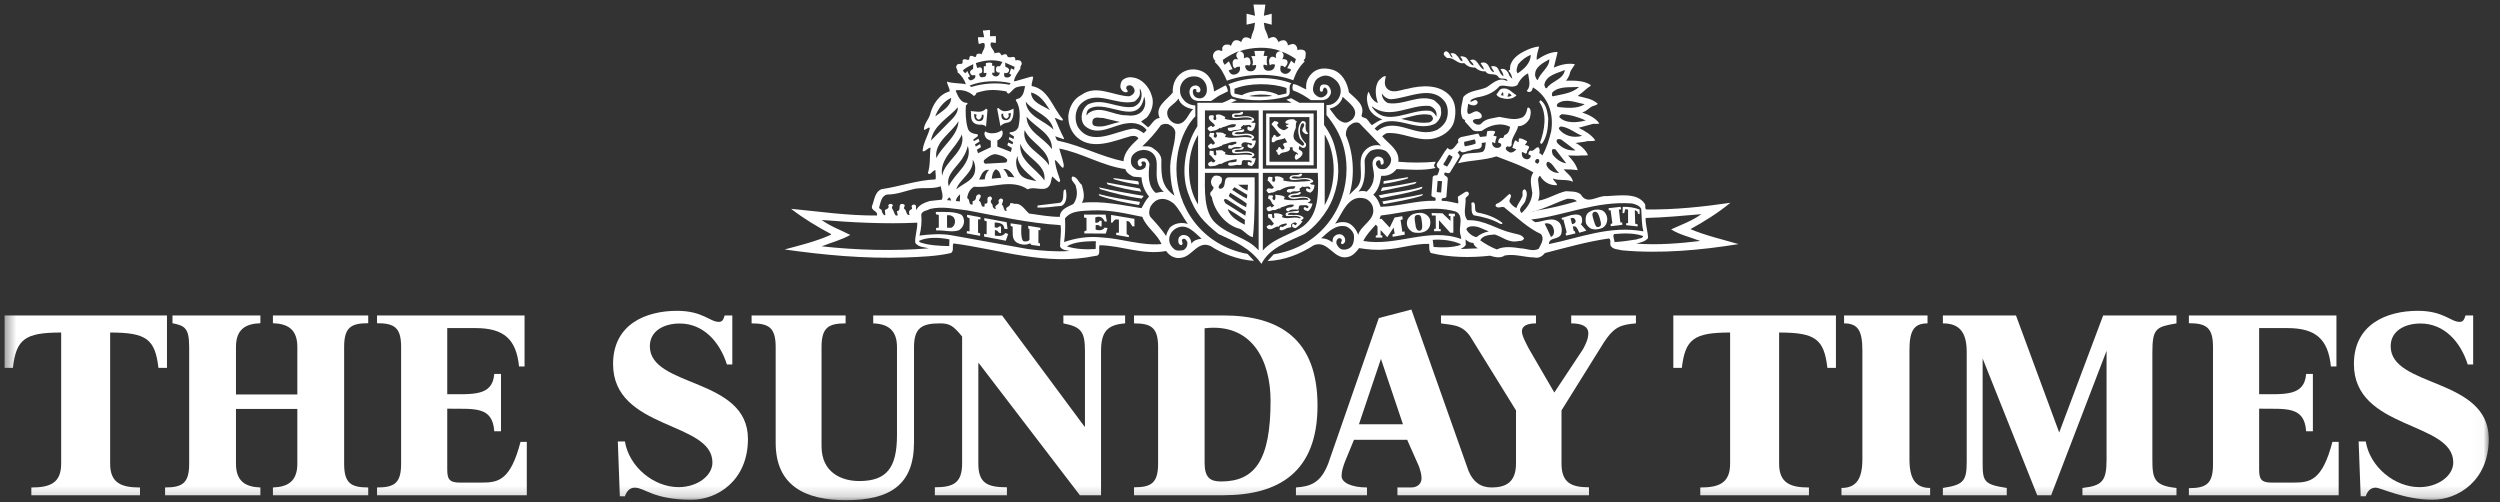
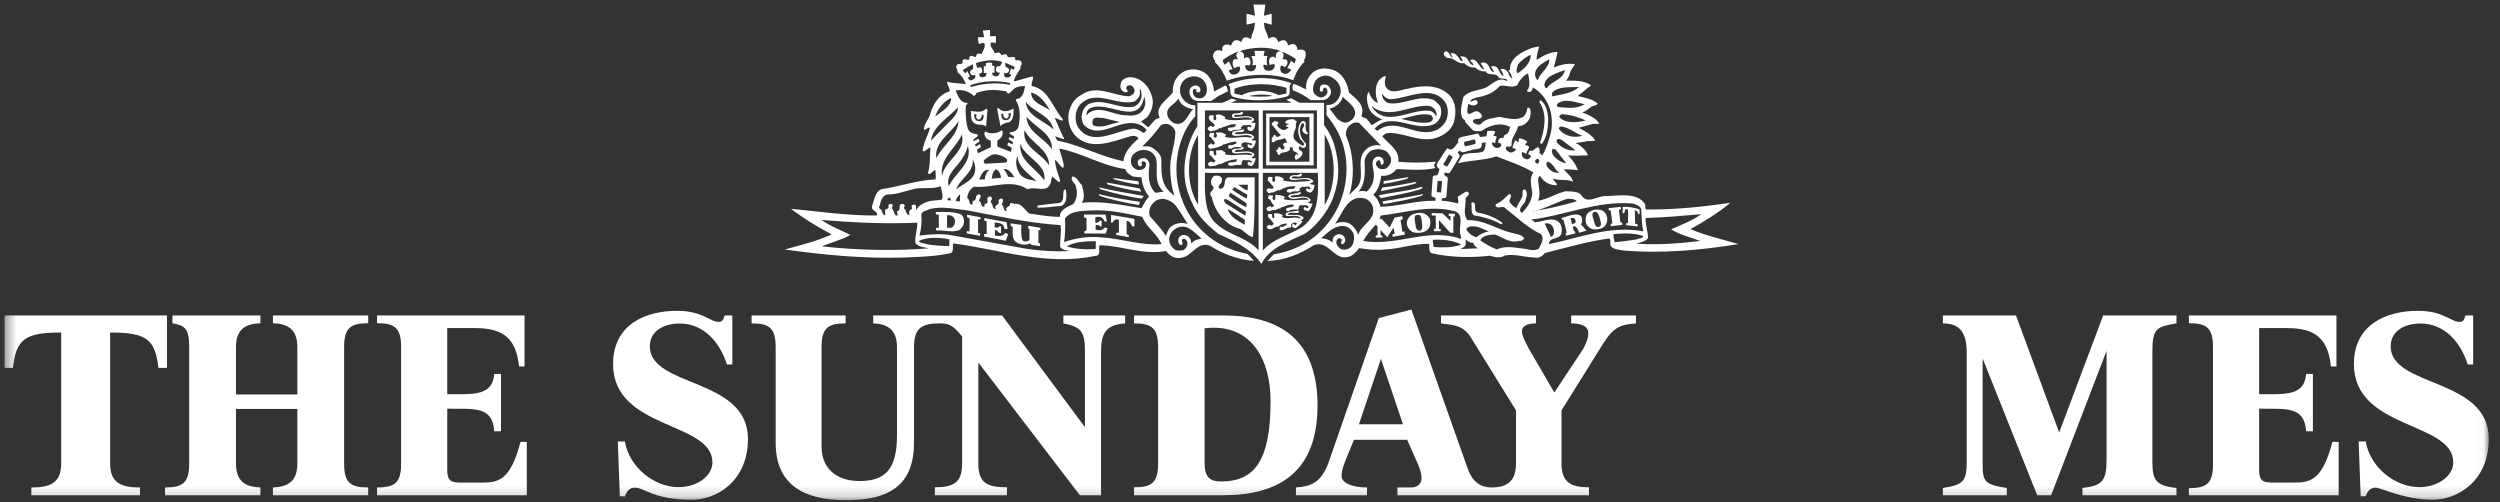
<svg xmlns="http://www.w3.org/2000/svg" width="229" height="46" viewBox="0 0 229 46" fill="none">
  <rect x="0" y="0" width="229" height="46" fill="#333333" stroke="none" />
  <g clip-path="url(#clip0_7247_22793)">
    <path fill-rule="evenodd" clip-rule="evenodd" d="M88.003 19.637C87.333 19.351 86.453 19.424 85.727 19.413C85.727 19.496 85.708 19.576 85.749 19.637C85.83 19.637 85.995 19.69 85.995 19.69V20.858C85.934 20.858 85.789 20.865 85.749 20.885C85.749 20.968 85.727 21.049 85.768 21.109C86.479 21.07 87.17 21.314 87.841 21.09C88.124 20.906 88.308 20.599 88.308 20.252C88.289 20.026 88.228 19.759 88.003 19.637ZM87.13 20.865L86.752 20.858L86.745 19.72C86.988 19.679 87.192 19.739 87.354 19.905C87.578 20.191 87.494 20.721 87.13 20.865Z" fill="white" />
    <path fill-rule="evenodd" clip-rule="evenodd" d="M89.953 11.419C89.95 11.413 90.232 11.508 90.232 11.508L90.319 11.623L90.454 10.057L90.319 9.947C90.319 9.947 90.115 10.236 89.657 10.236C89.406 10.236 89.138 10.182 88.918 10.173C88.999 10.439 88.883 10.752 89.047 11.06C89.224 11.39 89.589 11.44 89.953 11.419ZM89.245 10.429L89.468 10.511C89.468 10.511 89.38 10.686 89.431 10.776C89.494 10.887 89.602 11.002 89.712 10.941C89.874 10.852 89.977 10.656 89.916 10.511H90.078L90.101 10.659C90.079 10.924 89.999 11.115 89.642 11.095C89.314 11.077 89.196 10.728 89.245 10.429Z" fill="white" />
    <path fill-rule="evenodd" clip-rule="evenodd" d="M92.308 11.226C92.824 11.151 92.859 10.439 92.84 9.948C92.516 10.111 92.372 10.175 92.049 10.187C91.721 10.2 91.452 9.887 91.452 9.887L91.336 9.948L91.642 11.563C91.642 11.563 91.815 11.296 92.308 11.226ZM91.744 10.417H91.905C91.844 10.562 91.947 10.758 92.107 10.849C92.219 10.908 92.326 10.793 92.39 10.682C92.442 10.592 92.351 10.417 92.351 10.417L92.577 10.337C92.624 10.634 92.505 10.983 92.178 11.001C91.822 11.021 91.742 10.83 91.721 10.564L91.744 10.417Z" fill="white" />
    <path fill-rule="evenodd" clip-rule="evenodd" d="M107.76 15.497C107.76 14.117 108.109 12.73 108.792 11.579C109.119 11.024 109.496 10.647 109.496 10.647L109.49 9.662C109.104 9.641 108.716 9.488 108.442 9.172C108.179 8.865 108.088 8.653 108.088 8.193C108.088 7.715 108.429 7.214 108.934 7.06C109.416 6.913 109.929 7.012 110.245 7.366C110.502 7.656 110.551 7.911 110.551 8.252C110.551 8.677 110.269 9.007 109.928 9.007C109.717 9.007 109.472 8.959 109.331 8.7C109.228 8.507 109.22 8.148 109.436 8.148C109.73 8.148 109.472 8.358 109.648 8.44C109.745 8.486 109.878 8.472 109.928 8.37C109.988 8.252 109.964 8.098 109.863 7.985C109.72 7.82 109.524 7.793 109.317 7.863C109.016 7.962 108.899 8.31 108.979 8.618C109.097 9.066 109.358 9.193 109.706 9.25L110.938 9.253L111.63 8.782L112.486 8.358C112.486 8.358 112.405 7.937 112.262 7.816L111.207 8.382C111.172 7.803 110.924 7.13 110.474 6.757C110.023 6.388 109.251 6.206 108.558 6.505C107.749 6.856 107.374 7.661 107.427 8.475C106.879 9.172 105.741 9.764 106.228 10.807C105.741 10.827 105.496 11.4 105.172 11.666L104.521 11.134L105.049 10.766C105.516 10.213 105.76 9.416 105.477 8.701C105.252 7.964 104.603 7.208 103.808 7.105C103.445 7.025 103.099 7.105 102.835 7.33C102.651 7.515 102.61 7.8 102.632 8.026C102.713 8.271 102.915 8.475 103.179 8.456C103.506 8.354 103.059 8.19 103.179 7.985C103.22 7.822 103.423 7.8 103.588 7.822C103.831 7.924 103.973 8.19 103.912 8.434C103.831 8.639 103.607 8.782 103.404 8.823C101.961 8.762 100.418 7.72 99.077 8.68C98.326 9.048 97.939 9.825 97.858 10.602C97.837 11.42 98.123 12.115 98.711 12.626C100.113 13.791 102.063 12.892 103.545 12.483C103.808 12.421 104.155 12.421 104.278 12.687C103.648 13.281 102.958 13.915 102.915 14.773C100.845 14.344 99.097 13.362 97.025 12.913C96.78 12.934 96.719 12.626 96.657 12.483L97.43 12.75L97.471 12.687C97.146 12.074 96.882 11.42 96.619 10.807C96.882 10.827 97.086 11.073 97.349 11.032V10.908C96.416 9.887 96.05 8.148 94.504 7.883C94.466 7.576 94.648 7.31 94.627 7.025H94.443L92.941 7.454L92.88 7.393C92.981 6.962 93.267 6.615 93.489 6.247C93.366 6.063 93.673 5.96 93.571 5.736C93.51 5.47 93.184 5.49 93.003 5.531C93.043 4.836 92.332 5.592 92.229 5.021C92.087 4.919 91.884 4.98 91.763 5.082L91.58 4.836C91.416 4.795 91.215 4.836 91.114 4.897C91.052 4.529 90.606 4.305 90.767 3.895C90.93 3.876 91.052 3.917 91.215 3.937C91.235 3.774 91.235 3.486 91.215 3.303L90.687 3.323V2.752C90.461 2.731 90.278 2.811 90.036 2.792C90.036 2.976 90.137 3.201 90.137 3.406H89.589C89.568 3.61 89.629 3.813 89.65 4.019C89.832 4.039 89.995 3.854 90.178 3.978C90.3 4.408 89.976 4.653 89.915 5L89.874 4.938C89.71 4.919 89.568 4.877 89.445 5C89.407 5.553 88.999 4.836 88.796 5.246C88.838 5.797 88.309 5.163 88.166 5.572C88.268 6.063 87.781 5.695 87.639 5.981C87.457 6.206 87.8 6.411 87.7 6.615C88.064 6.881 88.35 7.31 88.472 7.72C87.923 7.596 87.254 7.658 86.745 7.474C86.766 7.8 87.009 8.066 86.988 8.373C86.032 8.619 85.425 9.58 85.201 10.478C85.059 10.971 84.611 11.358 84.632 11.89C84.834 11.911 84.998 11.624 85.18 11.705C85.017 12.443 84.57 13.055 84.509 13.833C84.712 13.976 84.978 13.526 85.241 13.526C85.139 14.324 85.241 15.1 84.998 15.836C85.18 16.185 85.444 15.551 85.689 15.592C85.668 15.855 85.769 16.185 85.689 16.43C83.963 16.511 82.417 17.084 80.753 17.328C80.121 17.574 80.101 18.331 79.879 18.862C79.755 19.333 80.448 19.291 80.325 19.741C77.623 19.762 75.042 19.373 72.463 19.128C73.621 20.027 74.861 20.764 76.121 21.439V21.5C74.759 22.114 73.316 22.461 71.872 22.85C75.468 23.36 79.145 23.708 82.967 23.584C84.368 23.524 85.79 23.483 87.11 23.177C87.415 22.972 87.193 22.543 87.334 22.297C91.58 22.85 95.805 24.382 100.316 23.443C100.925 23.443 100.579 22.726 100.722 22.461C102.793 22.502 104.705 23.382 106.817 22.992C107.162 23.483 107.67 23.728 108.239 23.606C109.215 23.462 109.742 21.99 110.9 22.543C111.769 23.131 113.383 23.825 114.864 23.887L114.276 23.261C109.976 22.447 107.76 18.86 107.76 15.497ZM107.947 9.019C108.088 9.608 108.765 9.934 109.294 9.995C108.828 10.424 108.685 11.223 107.972 11.345C107.506 11.386 107.099 11.038 106.957 10.629C106.713 9.77 107.583 9.653 107.947 9.019ZM106.342 11.464C106.545 11.342 106.851 11.3 107.073 11.403C107.359 11.546 107.642 11.791 107.662 12.139C107.642 13.387 107.115 14.312 107.195 15.717C107.246 16.59 107.337 17.23 107.581 17.925C106.424 17.09 106.354 16.217 106.383 14.674C106.391 14.187 105.991 13.82 105.579 13.55C105.261 13.34 104.939 13.426 104.635 13.406C105.264 12.814 105.855 12.139 106.342 11.464ZM104.5 10.295C104.136 10.602 103.628 10.623 103.159 10.562C101.961 10.582 100.762 9.559 99.665 10.398L99.543 10.582C99.483 10.398 99.585 10.011 99.888 9.906C101.475 9.15 104.317 11.685 104.806 8.844C104.988 9.335 104.927 9.948 104.5 10.295ZM102.591 11.175C101.799 11.297 101.048 11.768 100.235 11.522C100.01 11.42 100.031 11.134 100.113 10.949C100.337 10.644 100.722 10.827 101.048 10.807L102.591 11.175ZM103.77 11.788C102.186 11.992 99.929 13.506 98.73 11.624C98.406 11.012 98.466 10.132 98.914 9.601C100.357 8.066 102.266 9.764 103.932 9.293C104.176 9.089 104.438 8.844 104.419 8.497L104.4 8.088C104.603 8.373 104.622 8.865 104.461 9.192C104.378 9.457 104.094 9.682 103.831 9.783C102.387 10.011 101.067 8.905 99.665 9.559C99.28 9.845 99.097 10.254 99.077 10.705C99.077 11.032 99.158 11.318 99.381 11.542C100.579 12.565 101.981 11.42 103.241 11.297C103.932 11.195 104.643 11.379 105.03 11.911C104.969 12.012 104.847 12.115 104.766 12.196C104.461 11.992 104.155 11.768 103.77 11.788ZM103.709 14.261C103.992 13.894 104.358 13.751 104.766 13.729C105.151 13.751 105.495 13.872 105.741 14.22C106.329 15.06 105.415 16.501 106.614 17.595C106.329 17.512 106.107 17.676 105.842 17.656C105.11 17.001 105.191 15.938 105.293 15.019C105.232 14.834 105.151 14.609 104.927 14.507C104.664 14.446 104.358 14.507 104.217 14.773C104.197 14.936 104.237 15.202 104.438 15.243C104.521 15.243 104.582 15.161 104.622 15.1C104.582 15.019 104.542 14.958 104.561 14.854C104.622 14.773 104.766 14.773 104.867 14.815C105.03 14.958 104.969 15.141 104.908 15.326C104.705 15.551 104.419 15.612 104.136 15.551C103.952 15.448 103.709 15.285 103.648 15.08C103.545 14.815 103.588 14.486 103.709 14.261ZM97.37 15.387C97.532 15.161 97.37 14.875 97.33 14.63L97.025 13.608C99.097 13.996 100.925 15.182 103.079 15.488C103.179 15.836 103.545 16.062 103.831 16.185L104.561 16.246C104.603 16.92 104.847 17.494 105.252 18.003C104.947 18.331 104.743 18.739 104.561 19.067C102.793 18.802 101.006 18.371 99.097 18.576C99.422 18.085 99.239 17.471 99.097 16.94C98.793 16.715 98.689 16.204 98.243 16.163C97.939 16.511 98.569 16.776 98.569 17.164C98.73 17.697 98.63 18.29 98.303 18.699C97.858 18.924 97.066 19.17 97.086 19.864C96.09 19.864 95.196 19.68 94.261 19.558C93.836 19.189 93.55 18.576 92.92 18.678C92.797 18.617 92.656 18.576 92.516 18.637C92.596 19.005 91.965 18.904 92.229 19.291C91.884 19.436 92.007 18.862 91.763 18.739C91.804 18.556 92.026 18.27 91.721 18.188C91.58 18.166 91.477 18.31 91.458 18.413C91.66 18.802 90.951 18.739 91.235 19.128C91.114 19.189 90.951 19.026 90.93 18.904C90.97 18.678 90.624 18.556 90.808 18.31C90.888 18.27 90.888 18.127 90.808 18.066C90.748 17.922 90.583 18.025 90.503 18.066C90.34 18.248 90.645 18.699 90.198 18.658L90.178 18.924C89.771 19.026 89.976 18.494 89.67 18.392C89.689 18.188 90.016 17.942 89.71 17.799C89.589 17.799 89.445 17.881 89.407 18.025C89.407 18.208 89.324 18.413 89.101 18.413L89.082 18.739C88.674 18.802 88.898 18.27 88.594 18.146C88.633 17.718 88.859 17.288 89.224 17.103C90.888 17.267 92.656 16.328 94.14 17.349C94.809 16.981 95.887 17.779 96.232 16.776L96.376 16.163C96.597 16.328 96.801 16.572 97.025 16.694C97.207 16.531 97.025 16.348 97.006 16.185C96.822 15.692 96.679 15.202 96.619 14.652C96.924 14.795 97.066 15.202 97.37 15.387ZM88.106 12.319C88.513 13.894 86.541 14.691 86.296 16.102C86.032 14.507 87.556 13.608 88.106 12.319ZM85.769 14.486C85.546 12.994 87.193 12.156 87.8 11.093C87.74 12.483 86.319 13.323 85.769 14.486ZM86.907 17.064C86.563 15.96 87.781 15.243 88.248 14.344C88.453 14.037 88.553 13.71 88.655 13.362C89.141 14.917 87.475 15.816 86.907 17.064ZM87.131 18.371L86.745 18.331C86.785 18.248 86.865 18.166 86.948 18.085C87.07 18.105 87.07 18.27 87.131 18.371ZM87.597 17.349C87.842 16.45 89.224 15.796 89.101 14.63C89.346 14.978 89.386 15.488 89.263 15.877C89.02 16.613 88.125 16.859 87.597 17.349ZM87.944 17.799L87.923 18.453L87.556 18.413C87.578 18.188 87.74 17.964 87.944 17.799ZM92.087 14.895L90.259 14.997C90.118 14.958 90.056 14.773 90.158 14.652C90.461 14.405 90.787 14.139 91.174 14.12C91.58 14.2 91.985 14.303 92.25 14.609C92.29 14.753 92.21 14.875 92.087 14.895ZM92.92 16.246L92.332 16.185C92.25 15.938 92.129 15.692 91.905 15.488C92.392 15.407 92.698 15.898 92.92 16.246ZM91.702 16.286L90.847 16.367C90.869 16.062 90.951 15.692 91.215 15.509C91.56 15.612 91.641 15.979 91.702 16.286ZM90.361 15.57L90.606 15.551C90.361 15.775 90.239 16.081 90.198 16.43L89.689 16.45C89.832 16.163 89.954 15.692 90.361 15.57ZM96.09 15.141C95.379 13.996 93.55 13.445 93.855 11.911C94.383 13.097 96.131 13.669 96.09 15.141ZM94.039 10.684C94.809 11.685 96.437 12.217 96.355 13.669C95.664 12.626 94.039 12.094 94.039 10.684ZM95.664 16.531C94.932 15.429 93.267 14.712 93.47 13.158C93.836 14.446 95.906 14.978 95.664 16.531ZM94.932 16.594C94.424 16.45 93.714 16.45 93.366 15.855C93.104 15.429 92.962 14.795 93.206 14.283C93.225 15.305 94.282 15.938 94.932 16.594ZM96.171 10.091C95.581 9.682 94.486 9.438 94.443 8.475C95.257 8.66 95.746 9.416 96.171 10.091ZM96.497 11.87C95.642 11.012 94.058 10.684 93.957 9.314C94.709 10.315 96.211 10.521 96.497 11.87ZM92.007 6.657C92.21 6.779 92.419 6.62 92.434 6.431C92.446 6.257 92.24 6.152 92.098 6.133L92.068 5.736L92.941 6.123L92.88 6.391L92.615 6.267L92.455 6.757L92.637 6.84C92.637 6.84 92.538 7.177 92.129 7.086C91.96 7.047 91.947 6.82 92.007 6.657ZM91.823 5.675C91.818 5.671 91.606 6.044 91.6 6.063C91.477 6.084 91.274 6.017 91.255 6.221C91.152 6.508 91.357 6.718 91.58 6.635C91.58 6.757 91.492 6.929 91.336 6.983C91.155 7.046 90.946 6.951 90.884 6.786L90.888 6.657L91.096 6.664L91.091 6.026L90.869 6.023L90.888 5.777C90.888 5.777 90.68 5.721 90.568 5.732C90.456 5.745 90.305 5.779 90.305 5.779V6.062L90.118 6.063L90.112 6.681L90.361 6.677C90.361 6.677 90.37 6.996 90.178 7.044C89.865 7.124 89.767 7.08 89.706 6.876L89.689 6.738C89.689 6.738 89.979 6.745 89.971 6.504C89.967 6.354 89.952 6.187 89.779 6.168C89.66 6.154 89.636 6.221 89.512 6.221C89.496 6.203 89.39 5.797 89.386 5.777C90.137 5.531 91.031 5.409 91.823 5.675ZM92.576 7.617C92.554 7.678 92.495 7.72 92.455 7.761C91.317 7.536 90.036 7.637 88.98 7.964C88.919 7.924 88.859 7.902 88.817 7.841C89.854 7.393 91.377 7.33 92.576 7.617ZM88.411 6.677C88.229 6.611 88.212 6.434 88.212 6.434C88.455 6.209 88.838 6.023 89.141 5.879C89.162 5.884 89.121 6.29 89.143 6.292C89.109 6.385 89.029 6.319 88.898 6.487C88.789 6.627 88.925 6.907 89.101 6.895C89.257 6.884 89.319 6.876 89.324 6.881C89.407 7.127 89.227 7.24 89.041 7.33C88.775 7.46 88.655 7.105 88.655 7.105L88.859 7.003L88.594 6.493C88.594 6.493 88.506 6.712 88.411 6.677ZM87.556 8.271C88.186 8.19 88.777 8.373 89.224 8.804C89.272 8.724 89.386 8.68 89.426 8.597C89.426 8.577 89.426 8.536 89.407 8.517C89.795 8.396 90.213 8.281 90.643 8.252C91.154 8.215 91.681 8.284 92.19 8.373C92.21 8.456 92.29 8.577 92.392 8.577C92.656 8.434 92.797 8.128 93.084 8.004C93.328 7.924 93.652 7.863 93.897 7.883C93.814 8.25 93.794 8.639 93.47 8.926C93.347 9.089 93.084 8.987 93.043 9.192C93.51 9.845 93.449 10.868 93.286 11.646C93.184 11.829 93.104 11.969 92.797 12.074C92.687 12.113 92.499 12.116 92.499 12.116L92.474 12.238L92.883 12.499L92.846 12.736L92.456 12.552L92.4 12.759L92.8 13.02L92.758 13.218L92.351 13.055L92.271 13.301L92.682 13.55L92.6 13.916L91.358 13.432C91.358 13.432 91.358 12.878 91.357 12.872C91.56 12.77 91.763 12.585 91.823 12.361C91.844 12.238 91.884 12.034 91.763 11.931C91.511 12.099 91.318 12.178 91.005 12.204C90.619 12.24 90.385 12.122 90.239 12.034C90.118 12.238 90.185 12.436 90.319 12.626C90.436 12.79 90.76 12.889 90.76 12.889V13.48L89.589 14.037L89.482 13.715L89.857 13.48L89.774 13.196L89.386 13.424L89.306 13.232L89.728 12.961L89.633 12.701L89.202 12.934L89.153 12.783L89.575 12.464C89.575 12.464 89.552 12.312 89.549 12.3C89.202 12.258 88.777 12.178 88.655 11.768C88.453 11.134 88.43 10.357 88.472 9.682C88.491 9.58 88.735 9.518 88.572 9.416C87.984 9.438 87.74 8.762 87.556 8.354V8.271ZM87.131 8.967C87.11 9.783 86.237 10.213 85.668 10.664C85.911 9.969 86.44 9.272 87.131 8.967ZM85.281 12.872C85.486 11.482 86.907 10.786 87.74 9.825C87.76 10.417 87.294 10.827 86.907 11.215L85.281 12.872ZM81.26 17.82C82.194 17.82 82.967 17.471 83.819 17.288C84.632 17.164 85.444 17.328 86.177 17.064C86.216 17.471 86.44 17.861 86.277 18.29L85.16 18.413C84.693 18.556 84.143 18.78 83.94 19.23C83.841 19.087 84.022 18.739 83.718 18.739C83.636 18.739 83.535 18.78 83.494 18.882C83.513 18.965 83.574 19.067 83.535 19.148C83.291 19.23 83.189 19.455 83.333 19.66C83.291 19.701 83.211 19.68 83.17 19.68C82.967 19.538 83.046 19.251 82.824 19.128C82.743 18.965 82.967 18.862 82.824 18.739C82.722 18.658 82.54 18.658 82.458 18.739C82.337 18.965 82.519 19.291 82.153 19.352L82.235 19.721C81.971 19.843 81.95 19.516 81.868 19.393C81.829 19.189 81.584 19.067 81.768 18.862C81.829 18.761 81.686 18.678 81.605 18.678C81.482 18.658 81.402 18.739 81.361 18.821C81.504 19.067 81.218 19.17 81.056 19.23L81.097 19.721C80.894 19.721 80.833 19.497 80.772 19.352C80.812 19.148 80.548 19.189 80.528 19.005C80.67 18.556 80.711 17.942 81.26 17.82ZM75.266 22.563C76.14 22.215 77.054 21.99 77.885 21.52C77.014 21.07 76.079 20.744 75.266 20.15C78.069 20.376 81.077 20.539 84.022 20.396C84.043 21.05 83.779 21.664 83.841 22.255C84.165 22.665 84.651 22.624 85.078 22.748C81.848 23.013 78.416 22.911 75.266 22.563ZM86.948 22.543C86.055 22.522 85.078 22.481 84.266 22.195L84.165 22.073C84.938 21.683 86.095 21.746 86.968 21.929L86.948 22.543ZM94.14 22.809L87.212 21.561C86.258 21.378 85.139 21.459 84.226 21.581C84.388 20.969 84.448 20.274 84.388 19.638C84.49 19.291 84.896 19.312 85.16 19.148C86.296 18.862 87.495 19.148 88.614 19.273C91.438 19.803 94.201 20.437 97.146 20.621C97.248 21.276 97.086 21.971 97.105 22.604C97.309 22.931 97.674 22.911 97.979 22.992C96.7 23.074 95.379 22.972 94.14 22.809ZM100.357 22.809C99.462 22.87 98.508 22.828 97.715 22.563C98.425 22.154 99.341 22.114 100.193 22.092L100.396 22.114C100.337 22.339 100.396 22.583 100.357 22.809ZM100.885 21.746C99.665 21.622 98.529 21.807 97.471 22.175C97.573 21.478 97.594 20.703 97.554 20.007C98.142 19.251 99.158 19.333 100.071 19.273C101.697 19.21 103.056 19.548 104.643 19.864C104.969 20.805 106.024 21.439 106.39 22.358C104.521 22.522 102.774 21.847 100.885 21.746ZM105.373 19.864C105.191 19.577 105.272 19.17 105.395 18.904C105.577 18.595 105.882 18.31 106.228 18.248C106.714 18.146 107.141 18.351 107.509 18.637C108.035 19.17 108.361 19.906 108.808 20.518C108.298 20.335 107.569 20.416 107.141 20.866C107.001 21.11 106.858 21.337 106.817 21.622C106.431 21.03 105.903 20.437 105.373 19.864ZM109.133 22.317C109.112 22.012 109.011 21.725 108.707 21.581C108.543 21.52 108.298 21.478 108.158 21.602C107.894 21.746 107.913 22.031 107.955 22.255C108.016 22.358 108.097 22.481 108.239 22.441C108.503 22.277 108.035 21.971 108.421 21.868C108.604 21.847 108.707 22.073 108.768 22.195C108.787 22.502 108.665 22.768 108.401 22.911C108.118 22.951 107.833 23.013 107.588 22.85C107.325 22.645 107.122 22.358 107.101 22.012C107.061 21.541 107.366 21.091 107.792 20.886C108.727 20.437 109.398 21.276 110.066 21.868C109.722 21.91 109.357 21.99 109.133 22.317Z" fill="white" />
    <path fill-rule="evenodd" clip-rule="evenodd" d="M95.299 21.089L95.298 20.866L94.189 20.682V20.947L94.296 20.964L94.302 21.949C94.221 22.114 94.028 22.114 93.835 22.114C93.418 22.114 93.57 20.6 93.57 20.6L92.576 20.457L92.574 20.699C92.574 20.699 92.698 20.735 92.758 20.764C92.797 21.276 92.636 21.868 93.103 22.195C93.428 22.399 93.927 22.504 94.35 22.293C94.367 22.293 94.487 22.439 94.487 22.439L95.256 22.543L95.262 22.293L95.116 22.255L95.123 21.07L95.299 21.089Z" fill="white" />
    <path fill-rule="evenodd" clip-rule="evenodd" d="M91.727 21.592C91.549 21.644 91.131 21.583 91.131 21.583L91.132 21.07C91.132 21.07 91.313 21.098 91.371 21.163C91.46 21.264 91.528 21.397 91.701 21.336C91.676 21.336 91.709 20.761 91.694 20.751C91.633 20.711 91.476 20.721 91.457 20.825C91.356 20.886 91.113 20.825 91.113 20.825V20.381C91.113 20.381 91.704 20.368 91.886 20.627C91.968 20.741 92.01 20.963 92.01 20.963L92.291 20.981L92.21 20.354L90.163 19.973V20.202L90.381 20.273L90.374 21.46L90.145 21.424V21.672L92.128 22.05L92.35 21.438L92.087 21.336C91.997 21.472 91.87 21.551 91.727 21.592Z" fill="white" />
    <path fill-rule="evenodd" clip-rule="evenodd" d="M101.778 19.691L101.771 20.399L101.902 20.389C101.902 20.389 102.024 20.181 102.148 20.115C102.224 20.076 102.492 20.115 102.492 20.115V21.319L102.246 21.316V21.521L103.403 21.726L103.408 21.564L103.2 21.44L103.196 20.233C103.196 20.233 103.418 20.267 103.479 20.343C103.577 20.468 103.723 20.733 103.723 20.733L103.916 20.736L103.912 20.045L101.778 19.691Z" fill="white" />
    <path fill-rule="evenodd" clip-rule="evenodd" d="M101.025 21.008C100.751 21.175 100.357 21.029 100.357 21.029L100.364 20.627C100.364 20.627 100.733 20.557 100.733 20.734L100.905 20.743L100.91 20.219L100.73 20.218C100.73 20.218 100.644 20.45 100.329 20.398V19.92C100.511 19.837 100.708 19.815 100.905 19.924C101.063 20.013 101.192 20.291 101.192 20.291L101.391 20.293L101.27 19.659L99.299 19.654V19.924L99.524 19.965V21.109L99.32 21.192L99.327 21.383L101.291 21.397L101.452 20.885L101.185 20.848C101.185 20.848 101.102 20.963 101.025 21.008Z" fill="white" />
    <path fill-rule="evenodd" clip-rule="evenodd" d="M88.581 19.884L88.817 20.007L88.81 21.176C88.749 21.218 88.573 21.16 88.573 21.16L88.546 21.372C88.546 21.372 89.779 21.619 89.779 21.603V21.372L89.589 21.316V20.098L89.813 20.089V19.906L88.581 19.672V19.884Z" fill="white" />
    <path fill-rule="evenodd" clip-rule="evenodd" d="M104.542 17.554L104.399 17.267L101.351 16.715L101.474 16.899C102.469 17.164 103.506 17.432 104.542 17.554Z" fill="white" />
    <path fill-rule="evenodd" clip-rule="evenodd" d="M104.582 18.188L104.766 17.942C103.384 17.718 102.003 17.471 100.662 17.164L100.784 17.328C102.022 17.697 103.281 18.024 104.582 18.188Z" fill="white" />
    <path fill-rule="evenodd" clip-rule="evenodd" d="M104.317 16.906C104.298 16.805 104.339 16.637 104.218 16.597C103.465 16.492 102.651 16.41 101.961 16.307L102.063 16.431C102.794 16.637 103.567 16.825 104.317 16.906Z" fill="white" />
    <path fill-rule="evenodd" clip-rule="evenodd" d="M112.637 7.673L112.505 7.719C112.872 8.046 112.505 8.577 112.932 8.864C114.436 9.334 116.366 9.252 117.869 8.843C118.418 8.618 117.894 7.953 118.301 7.626C116.53 6.976 114.364 6.998 112.637 7.673ZM117.843 8.559C116.389 8.947 114.515 8.958 113.072 8.569L113.074 8.133C114.397 7.578 116.507 7.591 117.843 8.062V8.559Z" fill="white" />
    <path fill-rule="evenodd" clip-rule="evenodd" d="M111.348 5.585L111.265 5.674C111.815 6.164 112.12 6.778 112.384 7.392C114.213 6.717 116.671 6.656 118.458 7.351C118.621 6.982 118.722 6.615 118.966 6.288C119.107 6.042 119.514 5.614 119.514 5.614L119.404 5.526C119.404 5.526 119.563 5.387 119.575 5.264C119.6 5.018 119.657 4.774 119.493 4.631C119.291 4.509 119.027 4.529 118.843 4.59C118.843 4.426 118.804 4.263 118.682 4.141C118.477 3.916 118.153 4.1 117.969 4.161C117.969 3.978 117.889 3.854 117.747 3.731C117.544 3.629 117.28 3.712 117.117 3.854C117.037 3.731 116.995 3.568 116.853 3.466C116.65 3.303 116.345 3.444 116.204 3.548L116.077 3.15L115.85 2.612L115.769 2.081L116.487 2.258V1.257L115.769 1.444L115.909 0.419L114.819 0.418L114.959 1.444L114.186 1.257V2.258L114.959 2.081L114.872 2.67L114.681 3.183L114.578 3.588C114.436 3.485 114.293 3.405 114.09 3.425C113.846 3.425 113.765 3.691 113.684 3.854C113.541 3.731 113.359 3.649 113.154 3.691C112.911 3.753 112.83 4.018 112.75 4.202L112.608 4.1C112.384 4.058 112.1 4.058 111.998 4.304C111.876 4.387 112.079 4.755 111.834 4.652C111.612 4.529 111.326 4.631 111.204 4.836C111.01 5.097 111.15 5.467 111.348 5.585ZM118.702 5.408L118.583 5.821C118.431 5.703 118.377 5.654 118.274 5.552L117.908 6.247C118.02 6.268 118.185 6.276 118.265 6.399C118.103 6.682 117.843 6.847 117.563 6.729C117.212 6.583 117.257 6.316 117.315 6.02C117.526 6.02 117.61 6.068 117.68 6.175C117.787 6.068 118.02 5.856 117.913 5.573C117.859 5.427 117.578 5.39 117.456 5.432C117.61 5.184 117.644 4.889 117.353 4.712C117.798 4.856 118.296 5.121 118.702 5.408ZM117.315 4.688C116.87 4.7 116.822 5.042 116.893 5.326C116.792 5.263 116.576 5.114 116.407 5.245C116.176 5.422 116.238 5.761 116.318 5.985C116.448 5.856 116.637 5.865 116.8 5.927C116.764 6.198 116.649 6.47 116.214 6.482C115.711 6.495 115.713 6.041 115.733 5.938C115.854 5.918 115.932 5.95 116.086 5.998C116.003 5.726 116.014 5.384 116.097 5.124H115.745L115.839 4.665H114.901L114.983 5.136C114.835 5.14 114.731 5.132 114.618 5.136C114.761 5.419 114.823 5.764 114.7 5.981C114.842 5.963 114.947 5.985 115.053 5.938C115.094 6.102 115.007 6.493 114.632 6.529C114.279 6.561 114.079 6.363 114.048 6.022C114.198 5.95 114.279 5.95 114.43 6.01C114.473 5.973 114.567 5.86 114.549 5.751C114.516 5.543 114.525 5.34 114.313 5.264C114.15 5.207 113.94 5.349 113.94 5.349C113.94 5.349 113.971 5.06 113.915 4.935C113.861 4.814 113.704 4.7 113.54 4.688C114.618 4.323 116.179 4.216 117.315 4.688ZM113.518 4.688C113.248 4.842 113.263 4.96 113.248 5.066C113.227 5.205 113.424 5.443 113.424 5.443C113.424 5.443 113.142 5.37 113.054 5.449C112.848 5.631 112.915 5.781 112.932 6.001C112.941 6.128 113.033 6.185 113.116 6.267C113.236 6.15 113.294 6.115 113.565 6.103C113.645 6.37 113.531 6.695 113.2 6.8C112.825 6.918 112.674 6.729 112.547 6.471C112.648 6.39 112.685 6.375 112.907 6.34L112.566 5.614L112.181 5.938L112.052 5.726L112.005 5.491C112.39 5.204 113.07 4.81 113.518 4.688Z" fill="white" />
    <path fill-rule="evenodd" clip-rule="evenodd" d="M113.704 8.74L114.374 8.903L114.497 8.773C115.147 8.64 115.789 8.615 116.46 8.748L116.541 8.924L117.152 8.727C116.136 8.19 114.735 8.185 113.704 8.74Z" fill="white" />
    <path fill-rule="evenodd" clip-rule="evenodd" d="M95.012 19.005C95.725 19.067 96.497 18.904 97.228 18.863C97.757 18.617 97.734 17.84 97.613 17.35C97.554 17.35 97.493 17.391 97.451 17.41C97.33 17.799 97.512 18.351 97.105 18.576L95.054 18.821L95.012 19.005Z" fill="white" />
    <path fill-rule="evenodd" clip-rule="evenodd" d="M104.316 18.778C104.399 18.698 104.377 18.574 104.419 18.493C103.14 18.288 101.859 18.104 100.64 17.777C100.64 17.838 100.681 17.901 100.742 17.94C101.88 18.33 103.099 18.574 104.316 18.778Z" fill="white" />
    <path fill-rule="evenodd" clip-rule="evenodd" d="M131.353 21.175C131.353 21.175 131.839 21.191 131.968 21.175V20.982H131.809V20.168L132.841 21.315L133.128 21.318V19.814H133.269V19.583L132.707 19.566V19.779H132.862L132.864 20.238L132.13 19.537L131.135 19.516L131.16 19.744H131.512L131.522 20.947L131.371 20.964L131.353 21.175Z" fill="white" />
    <path fill-rule="evenodd" clip-rule="evenodd" d="M129.998 19.496C129.673 19.537 129.347 19.576 129.125 19.843C128.901 20.047 128.82 20.354 128.901 20.66C128.962 20.927 129.164 21.11 129.388 21.253C129.754 21.377 130.221 21.355 130.546 21.192C130.993 20.968 131.115 20.436 130.953 20.006C130.75 19.638 130.384 19.474 129.998 19.496ZM130.059 21.131C129.822 21.175 129.682 20.928 129.647 20.538C129.61 20.127 129.429 19.713 129.875 19.679C130.209 19.655 130.202 20.038 130.246 20.344C130.298 20.716 130.317 21.081 130.059 21.131Z" fill="white" />
    <path fill-rule="evenodd" clip-rule="evenodd" d="M134.995 18.535C134.895 18.535 134.793 18.535 134.772 18.635C134.852 18.964 134.691 19.474 134.995 19.72C135.829 19.863 136.642 20.068 137.372 20.476C137.433 20.517 137.638 20.58 137.617 20.415C136.966 19.905 136.173 19.617 135.362 19.474C134.935 19.351 135.26 18.779 134.995 18.535Z" fill="white" />
    <path fill-rule="evenodd" clip-rule="evenodd" d="M154.844 20.989C156.104 20.294 157.364 19.516 158.502 18.576C155.961 18.944 153.503 19.21 150.822 19.189C150.618 19.128 150.78 18.802 150.658 18.658C149.949 17.616 148.344 17.922 147.164 17.964C146.35 17.881 145.377 18.822 144.808 17.82C144.442 17.493 143.915 17.555 143.427 17.513C142.552 17.718 141.762 18.248 140.887 18.392C141.151 17.8 140.928 17.103 140.887 16.47C140.907 16.328 140.929 16.163 141.07 16.102C141.395 16.695 142.004 17.001 142.613 16.962C142.634 16.736 142.289 16.572 142.248 16.348C142.798 16.594 143.549 16.367 144.076 16.654C144.057 16.204 143.467 15.816 143.224 15.509C143.712 15.509 144.118 15.529 144.522 15.592C144.381 15.08 143.976 14.569 143.63 14.242L144.565 14.262C144.849 14.221 145.195 14.262 145.459 14.221C145.275 13.73 144.766 13.301 144.32 13.097L145.214 12.975C145.479 12.853 145.886 12.994 146.128 12.853C145.743 12.3 145.152 11.992 144.605 11.705L145.946 11.339C146.128 11.339 146.394 11.379 146.494 11.297C146.108 10.766 145.519 10.521 144.97 10.316V10.274C145.275 10.213 145.498 9.948 145.764 9.784C145.946 9.662 146.229 9.682 146.35 9.499C145.865 9.048 145.195 8.967 144.565 8.804V8.742C144.97 8.497 145.296 8.108 145.702 7.863V7.781C145.072 7.372 144.22 7.372 143.446 7.393C143.651 7.147 143.772 6.881 143.832 6.594C143.935 6.329 144.157 6.104 144.26 5.88C143.588 5.757 142.919 5.941 142.329 6.186L142.674 4.796L142.613 4.755C141.944 4.775 141.314 5.122 140.766 5.49C140.724 5.022 140.907 4.632 140.989 4.264C140.441 4.305 139.971 4.51 139.506 4.755C138.896 5.083 138.247 5.633 138.326 6.391C138.287 6.431 138.165 6.411 138.186 6.513C138.408 6.677 138.47 6.983 138.531 7.209C138.347 7.086 138.204 6.881 138.165 6.677C138.023 6.431 137.738 6.206 137.433 6.349C137.555 6.493 137.718 6.757 137.718 6.983C137.353 6.799 137.372 6.391 137.088 6.145C136.946 6.063 136.723 6.002 136.581 6.104L136.845 6.555L136.803 6.615C136.416 6.431 136.479 6.002 136.134 5.797C136.012 5.695 135.726 5.695 135.625 5.797C135.726 5.982 135.931 6.165 135.91 6.37C135.443 6.186 135.301 5.185 134.651 5.532C134.793 5.675 134.975 5.819 134.975 6.002C134.568 5.899 134.549 5.45 134.244 5.246C134.081 5.185 133.878 5.102 133.755 5.204C133.878 5.326 133.98 5.47 133.958 5.614C133.675 5.572 133.694 5.265 133.472 5.122C133.35 4.919 133.106 4.816 132.863 4.898C132.923 5.022 133.066 5.163 133.045 5.285C132.781 5.163 132.802 4.755 132.455 4.692C132.334 4.714 132.212 4.836 132.252 5C132.334 5.144 132.455 5.265 132.598 5.326C133.207 5.226 133.492 5.921 134.122 5.777C134.386 6.063 134.711 6.206 135.116 6.186C135.382 6.411 135.685 6.575 136.073 6.533C136.357 7.025 137.008 6.575 137.291 7.106C137.515 7.311 138.023 7.065 138.084 7.413H138.023C137.271 7.025 136.723 7.659 136.154 8.005C135.462 8.312 134.568 8.271 134.041 8.884C133.938 9.518 133.633 10.274 134 10.888C134.081 10.949 134.265 10.971 134.184 11.134L134.874 11.891C135.096 12.075 135.443 12.013 135.726 11.992C136.439 11.461 137.474 11.175 138.326 11.624C138.266 11.911 138.186 12.258 137.841 12.361C137.718 12.443 137.778 12.729 137.535 12.626C137.31 12.626 137.23 12.872 137.23 13.055L137.453 13.138C137.535 13.24 137.535 13.342 137.453 13.424C137.332 13.567 137.128 13.567 136.967 13.526C136.784 13.445 136.619 13.24 136.703 13.014C136.803 12.994 136.864 13.158 136.967 13.097C136.946 12.853 137.088 12.688 137.088 12.484L136.803 12.443C136.803 12.3 136.987 12.178 136.946 12.034C136.742 11.952 136.458 11.973 136.234 12.013L136.154 12.484L135.585 12.545C135.481 12.463 135.525 12.28 135.362 12.239L134 12.524C133.755 12.545 133.432 12.729 133.594 13.036C133.329 13.26 133.025 14.018 132.598 13.547C132.252 13.935 132.008 14.466 131.684 14.895C131.522 15.08 131.623 15.387 131.847 15.449C131.847 15.673 131.744 15.877 131.643 16.062C131.48 16.041 131.319 16.062 131.238 16.204L131.115 17.902C131.176 18.085 131.38 18.045 131.499 18.127C131.48 18.208 131.541 18.332 131.461 18.392C129.693 18.352 128.148 18.904 126.462 18.944C126.319 18.556 126.158 18.127 125.792 17.84C126.281 17.369 126.423 16.736 126.524 16.102C127.092 16.143 127.559 15.96 127.926 15.488C129.083 15.529 130.362 15.653 131.499 15.387L131.439 15.326C131.238 15.141 131.48 14.978 131.499 14.815C130.384 14.917 129.206 14.917 128.087 14.815C128.231 13.751 127.194 13.179 126.606 12.484C126.727 12.361 126.869 12.28 127.01 12.197C128.453 12.075 129.633 12.914 131.115 12.729C131.989 12.606 132.985 12.013 133.207 11.073C133.39 10.316 133.37 9.396 132.842 8.804C131.888 7.7 130.221 7.801 128.942 8.129C128.332 8.21 127.438 8.68 126.971 8.005C126.769 7.72 126.869 7.269 126.949 6.983C126.666 6.942 126.503 7.209 126.319 7.352C125.873 7.945 125.995 8.824 126.22 9.438C125.772 9.294 125.528 8.824 125.386 8.434H125.346C125.101 8.884 125.243 9.499 125.407 9.948C125.63 10.459 126.22 10.786 126.625 10.949C126.26 11.032 125.955 11.297 125.67 11.461C125.509 11.359 125.407 11.113 125.243 10.949C125.101 10.725 124.613 10.807 124.736 10.521C125.041 9.58 124.147 9.028 123.557 8.456C123.449 7.662 122.975 6.627 121.994 6.37C121.225 6.168 120.522 6.26 120.023 6.881C119.691 7.293 119.596 7.7 119.657 8.19C119.251 8.047 118.885 7.739 118.458 7.7C118.377 7.863 118.369 8.071 118.432 8.276C119.052 8.488 119.614 8.843 120.072 9.172H121.151C121.379 9.14 121.57 9.082 121.73 8.884C121.916 8.653 121.978 8.399 121.851 8.129C121.735 7.879 121.619 7.739 121.26 7.739C120.952 7.739 120.896 7.968 120.896 8.19C120.896 8.382 120.989 8.415 121.101 8.394C121.211 8.373 121.151 8.219 121.222 8.129C121.268 8.07 121.317 7.993 121.384 8.026C121.505 8.088 121.556 8.179 121.588 8.312C121.644 8.56 121.469 8.753 121.242 8.865C120.97 8.997 120.71 8.889 120.49 8.68C120.215 8.421 120.235 8.081 120.348 7.72C120.457 7.37 120.643 7.171 120.977 7.025C121.426 6.827 121.82 6.938 122.218 7.229C122.764 7.633 122.98 8.32 122.664 8.926C122.42 9.394 121.994 9.662 121.505 9.62V10.54C122.968 12.3 123.342 13.975 123.342 15.485C123.342 18.977 121.056 22.589 116.671 23.296L116.108 23.91C117.675 23.848 119.087 23.273 120.348 22.461C121.689 21.929 122.176 23.914 123.517 23.524C123.902 23.443 124.249 23.074 124.492 22.726C125.243 22.85 126.055 22.931 126.869 22.85C128.27 22.788 129.552 22.298 130.912 22.339C130.931 22.624 130.87 22.972 131.074 23.177C132.74 23.584 134.711 23.626 136.479 23.422C136.905 23.545 137.433 23.689 137.841 23.401C138.772 23.238 139.627 23.565 140.542 23.584C140.989 23.689 141.293 23.443 141.516 23.177C143.446 22.687 145.357 22.134 147.348 21.847C147.612 21.868 147.449 22.298 147.53 22.502C147.753 22.87 148.221 22.829 148.587 22.931C152.142 23.258 155.838 22.911 159.253 22.359C157.77 21.929 156.246 21.581 154.844 20.989ZM143.567 18.208C143.892 18.208 144.22 18.208 144.442 18.434C143.203 18.802 141.923 19.108 140.601 19.312C141.578 19.087 142.552 18.536 143.567 18.208ZM140.866 14.997C140.785 14.958 140.684 14.958 140.623 14.854C140.601 14.732 140.664 14.61 140.766 14.569C140.866 14.549 140.989 14.569 140.989 14.691C141.03 14.815 140.929 14.917 140.866 14.997ZM141.678 15.182C141.618 15.039 141.659 14.834 141.801 14.815C142.268 14.958 142.431 15.551 142.817 15.836C142.371 15.877 141.883 15.592 141.678 15.182ZM142.229 14.16C142.187 14.018 142.107 13.833 142.208 13.67C142.308 13.649 142.371 13.649 142.473 13.67L143.467 14.958C142.979 14.895 142.534 14.569 142.229 14.16ZM142.613 13.055C142.573 12.994 142.613 12.892 142.594 12.811C142.694 12.708 142.898 12.729 143.021 12.79L144.32 13.772C143.63 13.833 143.059 13.567 142.613 13.055ZM144.929 12.443C144.137 12.667 143.284 12.463 142.798 11.809C142.777 11.685 142.877 11.605 142.979 11.583C143.732 11.666 144.281 12.197 144.929 12.443ZM145.256 11.032C144.503 11.236 143.386 11.339 142.837 10.725C142.817 10.582 142.96 10.521 143.059 10.459C143.853 10.501 144.565 10.725 145.256 11.032ZM145.152 9.539C144.522 9.989 143.507 9.887 142.715 9.804C142.552 9.743 142.594 9.559 142.715 9.457C143.467 8.967 144.381 9.416 145.152 9.539ZM144.645 7.964C143.997 8.558 143.04 8.639 142.229 8.824C142.107 8.762 142.167 8.577 142.187 8.475C142.798 7.863 143.772 8.026 144.645 7.964ZM143.346 6.411C143.182 7.33 142.128 7.393 141.678 8.088C141.496 8.088 141.516 7.883 141.456 7.781C141.618 6.862 142.655 6.718 143.346 6.411ZM141.923 5.429C141.923 6.206 141.09 6.636 140.866 7.33C140.705 7.291 140.684 7.086 140.623 6.962C140.521 6.145 141.354 5.757 141.923 5.429ZM139.058 5.899C139.364 5.511 139.81 5.185 140.216 5.022C140.216 5.777 139.607 6.329 139.017 6.718C138.816 6.493 138.977 6.145 139.058 5.899ZM138.084 13.403C138.247 13.486 138.429 13.445 138.47 13.26C138.387 12.646 138.937 12.156 139.058 11.563C139.506 11.563 139.911 11.257 140.115 10.849C140.197 10.582 140.278 10.213 140.136 9.948C140.075 9.887 139.971 9.784 139.911 9.906C139.851 10.254 139.709 10.705 139.303 10.807C138.673 11.032 137.962 10.807 137.332 10.705C136.742 10.849 136.093 10.827 135.666 11.339C135.504 11.483 135.218 11.42 135.056 11.297C134.956 11.215 134.832 11.052 134.995 10.971C135.199 10.827 135.564 10.991 135.726 10.725C135.768 10.501 135.604 10.316 135.401 10.235C134.995 9.989 134.386 10.929 134.405 10.07L134.487 9.499C134.67 9.62 134.956 9.703 135.157 9.62C135.28 9.58 135.401 9.438 135.341 9.314C135.157 8.967 134.914 9.335 134.67 9.314C134.711 9.048 135.056 9.028 135.259 8.926C136.05 8.804 136.803 8.537 137.372 7.883C137.901 7.72 138.509 8.148 138.998 7.781C139.181 7.352 139.525 6.942 139.971 6.718C140.033 7.229 140.278 7.883 139.851 8.312C139.911 8.434 140.075 8.456 140.216 8.394C140.359 8.312 140.359 8.148 140.42 8.005C141.843 8.865 142.35 10.44 142.085 12.053C141.883 12.811 141.678 13.567 141.274 14.242C141.253 14.242 141.132 14.018 140.989 14.037C141.049 13.894 141.07 13.608 140.907 13.486C140.601 13.486 140.502 13.935 140.155 13.791C140.054 13.894 139.994 13.996 139.994 14.12C140.054 14.2 140.155 14.16 140.216 14.262C140.236 14.447 140.075 14.549 139.933 14.589C139.709 14.61 139.486 14.486 139.425 14.262C139.402 14.16 139.364 13.976 139.445 13.915C139.586 13.957 139.831 14.242 139.872 13.915C139.872 13.71 140.257 13.486 139.933 13.342L139.688 13.281C139.729 13.158 139.892 13.097 139.872 12.934C139.647 12.811 139.445 12.688 139.181 12.667C139.079 12.75 139.119 12.872 139.119 12.994C138.977 13.055 138.916 12.831 138.772 12.872C138.673 13.077 138.592 13.323 138.531 13.547L138.896 13.67C138.754 13.873 138.509 14.018 138.287 13.957C138.165 13.873 137.982 13.812 137.941 13.649C137.901 13.547 137.982 13.424 138.084 13.403ZM135.056 12.77C135.179 12.811 135.137 13.014 135.179 13.138C134.874 13.301 134.527 13.323 134.184 13.403C134.122 13.281 134.102 13.118 134.122 12.994L135.056 12.77ZM132.252 14.958C132.455 14.712 132.537 14.405 132.74 14.16L133.066 14.364C132.923 14.691 132.76 14.978 132.558 15.263C132.455 15.182 132.11 15.141 132.252 14.958ZM131.684 16.572L132.091 16.594L132.008 17.635L131.603 17.595L131.684 16.572ZM126.949 13.833C127.154 13.996 127.338 14.242 127.417 14.508C127.457 14.834 127.338 15.101 127.113 15.305C126.949 15.509 126.666 15.529 126.402 15.468C126.239 15.429 126.097 15.222 126.037 15.059C126.016 14.895 126.097 14.732 126.239 14.691C126.625 14.589 126.3 15.305 126.706 15.019C126.787 14.875 126.746 14.652 126.645 14.508C126.503 14.364 126.239 14.283 126.037 14.386C125.386 14.834 125.975 15.631 125.833 16.307C125.792 16.799 125.57 17.206 125.182 17.555C124.961 17.472 124.654 17.472 124.432 17.555C125.101 16.819 125.041 15.693 125 14.712C125.041 14.364 125.264 14.057 125.528 13.833C125.975 13.608 126.503 13.608 126.949 13.833ZM125.67 9.804V9.743C127.338 11.032 129.164 9.539 130.953 9.703C131.359 9.826 131.704 10.235 131.561 10.705C131.499 10.459 131.238 10.213 130.974 10.152C129.185 9.928 126.971 11.747 125.67 9.804ZM131.258 10.827C131.277 11.012 131.053 11.196 130.892 11.215C130.018 11.339 129.185 11.073 128.353 10.888C129.225 10.705 130.098 10.337 131.014 10.521C131.156 10.562 131.217 10.705 131.258 10.827ZM131.48 11.318C131.867 10.991 132.091 10.562 131.989 10.07C132.03 9.662 131.582 9.396 131.359 9.172C129.937 8.598 128.595 9.682 127.133 9.438C126.829 9.294 126.585 8.967 126.585 8.619V8.558C126.769 8.865 127.073 9.089 127.438 9.089C129.022 8.987 131.258 7.678 132.416 9.416C132.637 9.804 132.679 10.377 132.537 10.827C132.435 11.257 132.049 11.646 131.684 11.87C129.775 12.811 127.944 10.582 126.158 11.992L125.914 11.788C127.499 10.05 129.612 12.258 131.48 11.318ZM123.028 11.196C122.44 10.991 122.252 10.53 121.783 9.939C122.25 9.877 122.724 9.539 122.927 9.068C122.927 8.987 122.99 8.946 122.99 8.865C123.517 9.396 124.613 10.05 123.902 10.909C123.658 11.113 123.375 11.318 123.028 11.196ZM123.282 12.394C123.264 12.087 123.352 11.703 123.658 11.461C123.928 11.25 124.208 11.134 124.513 11.277L126.503 13.342C125.914 13.199 125.346 13.382 124.94 13.894C124.227 14.795 125.082 16.246 124.31 17.145L123.597 17.84C124.147 16.081 123.963 13.952 123.282 12.394ZM123.821 22.544C123.597 22.809 123.273 22.911 122.927 22.85C122.664 22.768 122.52 22.544 122.42 22.317C122.379 22.114 122.44 21.91 122.624 21.827C122.745 21.807 122.887 21.847 122.908 21.971C122.948 22.114 122.704 22.277 122.927 22.359C123.07 22.379 123.193 22.215 123.212 22.092C123.254 21.827 123.111 21.581 122.867 21.479C122.664 21.418 122.42 21.459 122.256 21.622C122.055 21.766 122.074 22.012 122.055 22.215C121.749 21.949 121.384 21.827 121.019 21.827C121.689 21.234 122.36 20.518 123.314 20.744C123.639 20.886 124.004 21.234 124.024 21.603C124.046 21.949 124.004 22.277 123.821 22.544ZM124.411 21.52C124.31 21.173 123.984 20.662 123.557 20.457C123.172 20.274 122.643 20.335 122.299 20.498C122.968 19.558 123.477 17.759 125.041 18.188C125.407 18.31 125.731 18.7 125.772 19.068C125.995 20.172 124.634 20.621 124.411 21.52ZM124.878 22.073C125.122 21.561 125.591 21.05 126.016 20.581C126.068 20.617 126.181 20.752 126.181 20.752V21.549L126.029 21.568L126.016 21.766L126.622 21.761L126.625 21.581L126.464 21.549L126.462 21.071L127.073 21.725L127.66 20.841L127.747 21.407C127.747 21.407 127.641 21.447 127.559 21.459C127.54 21.561 127.571 21.691 127.571 21.691L128.68 21.496L128.644 21.194C128.644 21.194 128.499 21.234 128.453 21.234L128.293 20.15L128.487 20.099L128.453 19.803L127.743 19.926L127.296 20.845L126.552 20.045L126.36 20.048L126.484 19.741C128.697 19.497 131.034 18.719 133.329 19.373C133.525 19.458 133.643 19.583 133.709 19.733C133.931 20.238 133.594 21.032 133.797 21.581C133.817 21.683 133.857 21.766 133.836 21.888C130.811 20.805 127.944 22.604 124.878 22.073ZM131.319 22.624L131.238 21.971C132.13 21.91 133.025 22.012 133.797 22.359L133.776 22.441C133.025 22.687 132.152 22.687 131.319 22.624ZM133.797 22.809C133.938 22.707 134.184 22.624 134.265 22.42L134.244 21.929C134.447 22.114 134.67 22.256 134.975 22.256C134.975 22.481 135.24 22.665 135.382 22.748L133.797 22.809ZM134.326 21.03C134.326 20.826 134.549 20.784 134.691 20.744C135.362 20.641 135.829 21.01 136.377 21.193C135.971 21.276 135.585 21.439 135.24 21.725C134.874 21.644 134.527 21.378 134.326 21.03ZM140.948 22.788C140.42 23.074 139.851 22.768 139.303 22.748C138.571 22.646 137.778 22.522 137.109 22.85C136.581 22.646 136.073 22.359 135.585 22.012C135.829 21.541 136.416 21.52 136.925 21.479C137.638 21.705 138.226 22.298 139.119 22.073C139.322 22.092 139.525 22.031 139.607 21.827C139.364 21.439 138.876 21.459 138.509 21.337C137.109 21.03 135.971 20.109 134.426 20.172C133.958 19.639 134.305 18.822 134.244 18.146C134.345 18.003 134.67 17.84 134.507 17.635C134.447 17.513 134.282 17.555 134.203 17.595L133.533 18.025C133.554 18.229 133.594 18.454 133.573 18.637C133.125 18.556 132.598 18.392 132.069 18.392C131.928 17.964 132.537 18.31 132.497 17.922L132.619 16.367C132.598 16.062 132.11 16.143 132.355 15.797C132.497 15.816 132.698 15.938 132.821 15.797L133.694 14.364C133.736 14.2 133.615 14.057 133.512 13.996L133.715 13.772C133.938 14.16 134.365 13.791 134.691 13.791C135.016 13.567 135.809 13.833 135.726 13.179V13.097L136.093 13.036C136.073 13.323 136.05 13.73 135.829 13.894C135.302 14.085 134.486 13.94 133.987 14.19L133.554 14.958C134.67 14.671 135.971 14.691 137.069 14.324C138.204 14.773 139.383 15.141 140.461 15.797C140.054 16.348 140.278 17.023 140.359 17.676C140.318 18.413 139.911 19.005 139.383 19.516C138.916 19.068 139.709 18.739 139.749 18.29C139.851 18.025 139.952 17.574 139.688 17.35C139.283 17.369 139.586 17.881 139.402 18.085C139.262 18.434 138.998 18.7 138.916 19.047C138.673 18.985 138.429 18.719 138.287 18.515C138.165 18.248 138.632 17.942 138.266 17.759C137.878 18.066 137.535 18.515 137.069 18.678C137.008 18.739 136.967 18.822 137.008 18.883C137.291 19.21 137.638 18.739 137.92 19.108C138.977 19.926 139.971 20.907 141.151 21.439C141.516 21.888 141.132 22.379 140.948 22.788ZM140.399 19.395H140.521V19.373H140.399V19.395ZM141.496 20.498C141.678 20.396 141.923 20.477 142.085 20.581C142.371 20.826 142.513 21.52 142.065 21.705C142.065 21.705 141.518 20.504 141.496 20.498ZM141.883 22.359C141.883 21.683 142.817 22.012 143.021 21.398C143.101 21.071 143.059 20.682 142.858 20.416C142.248 19.762 141.354 20.335 140.623 20.355L140.257 20.109C143.386 19.741 146.169 18.392 149.501 18.637C149.807 18.719 150.15 18.802 150.334 19.128C150.395 19.803 150.355 20.539 150.537 21.193C147.47 20.621 144.706 21.786 141.883 22.359ZM147.896 22.175C147.876 21.929 147.693 21.581 147.856 21.439C148.75 21.356 149.725 21.337 150.516 21.622C150.455 21.888 150.11 21.807 149.928 21.929C149.277 22.031 148.587 22.134 147.896 22.175ZM149.886 22.317C150.192 22.215 150.7 22.154 150.964 21.807C150.945 21.193 150.719 20.601 150.74 19.966C152.447 19.926 154.154 19.762 155.838 19.619C155.006 20.233 154.01 20.581 153.076 21.01C153.828 21.5 154.844 21.725 155.738 22.073C153.849 22.298 151.857 22.461 149.886 22.317Z" fill="white" />
    <path fill-rule="evenodd" clip-rule="evenodd" d="M126.483 17.512L129.043 16.981C129.266 16.859 129.673 16.94 129.754 16.654C128.739 16.837 127.743 17.064 126.706 17.164C126.524 17.186 126.564 17.391 126.483 17.512Z" fill="white" />
    <path fill-rule="evenodd" clip-rule="evenodd" d="M126.483 18.146C127.661 17.922 128.819 17.718 129.936 17.391C130.078 17.328 130.3 17.328 130.281 17.104C129.002 17.513 127.578 17.595 126.28 17.903L126.483 18.146Z" fill="white" />
    <path fill-rule="evenodd" clip-rule="evenodd" d="M130.262 17.921L130.343 17.777C129.144 18.043 127.843 18.228 126.624 18.452L126.726 18.698C127.925 18.472 129.123 18.289 130.262 17.921Z" fill="white" />
    <path fill-rule="evenodd" clip-rule="evenodd" d="M126.745 16.593L126.726 16.837C127.479 16.735 128.208 16.571 128.921 16.366L129.002 16.225L126.745 16.593Z" fill="white" />
    <path fill-rule="evenodd" clip-rule="evenodd" d="M148.87 19.159L149.131 19.195V20.434L148.951 20.457L148.959 20.627L150.009 20.744L150.012 20.558L149.783 20.486L149.749 19.248C149.749 19.248 149.886 19.298 149.958 19.354C150.041 19.419 150.023 19.561 150.023 19.561L150.188 19.62C150.188 19.62 150.19 19.201 150.188 19.195C149.741 19.011 149.168 18.927 148.641 18.946L148.626 19.537L148.782 19.513L148.87 19.159Z" fill="white" />
    <path fill-rule="evenodd" clip-rule="evenodd" d="M148.587 20.381L148.424 20.375L148.289 19.195L148.505 19.17L148.443 18.943L147.347 19.067L147.367 19.272L147.53 19.25L147.693 20.457L147.53 20.518L147.551 20.722L148.606 20.593L148.587 20.381Z" fill="white" />
    <path fill-rule="evenodd" clip-rule="evenodd" d="M144.893 19.956C144.822 19.609 144.356 19.614 143.907 19.704C143.927 19.708 143.039 19.966 143.039 19.966L143.083 20.133L143.206 20.098L143.506 21.276L143.402 21.425L143.466 21.581L144.319 21.378L144.224 21.142L144.155 21.16L144.066 20.735C144.066 20.735 144.3 20.715 144.367 20.787C144.502 20.932 144.665 21.316 144.665 21.316L145.315 21.125L144.791 20.521C144.791 20.521 145.002 20.493 144.893 19.956ZM143.996 20.539C144.016 20.563 143.861 20.007 143.861 20.007C143.861 20.007 144.182 19.823 144.309 20.168C144.403 20.416 144.14 20.514 143.996 20.539Z" fill="white" />
    <path fill-rule="evenodd" clip-rule="evenodd" d="M146.717 19.251C146.35 19.149 145.925 19.19 145.621 19.394C145.255 19.577 145.214 19.967 145.255 20.355C145.295 20.601 145.518 20.826 145.743 20.947C146.067 21.071 146.494 21.01 146.798 20.867C147.084 20.703 147.225 20.396 147.225 20.048C147.205 19.722 147.042 19.394 146.717 19.251ZM146.454 20.784C146.193 20.867 146.126 20.647 146.003 20.239C145.89 19.865 145.743 19.494 146.038 19.407C146.343 19.319 146.47 19.74 146.554 20.048C146.67 20.469 146.724 20.699 146.454 20.784Z" fill="white" />
    <path fill-rule="evenodd" clip-rule="evenodd" d="M119.311 20.252L119.148 20.211C119.228 20.108 119.453 20.088 119.392 19.906C119.006 19.576 118.518 19.721 118.031 19.68L117.949 19.618C118.153 19.393 118.518 19.516 118.782 19.516C118.904 19.537 119.046 19.413 118.966 19.291C118.621 19.373 118.153 19.333 117.809 19.516C117.727 19.598 117.767 19.7 117.828 19.782C118.255 19.843 118.843 19.638 119.167 19.966L119.068 20.006C118.538 19.782 117.93 20.149 117.422 19.884L117.503 19.721C117.3 19.557 116.995 19.516 116.731 19.537C116.629 19.66 116.811 19.843 116.69 19.986C116.445 19.986 116.568 19.74 116.506 19.618L116.223 19.598C116.06 19.68 116.204 19.823 116.162 19.925C116.407 20.027 116.506 20.313 116.69 20.477C116.61 20.581 116.445 20.783 116.345 20.581C116.223 20.62 116.06 20.661 116.02 20.783C116.263 21.276 116.71 20.805 117.014 20.744L117.098 20.783C117.28 20.518 117.604 20.518 117.828 20.457C117.991 20.661 117.644 20.64 117.565 20.764C117.462 20.866 117.3 20.661 117.239 20.844C117.239 20.927 117.158 20.988 117.239 21.07C117.565 21.192 117.809 20.825 118.153 20.844C118.397 20.825 118.153 20.6 118.335 20.498C118.477 20.375 118.681 20.293 118.803 20.498L118.661 20.64C118.56 20.62 118.538 20.457 118.417 20.518C118.357 20.559 118.357 20.62 118.357 20.661C118.335 20.886 118.579 20.844 118.681 20.907C118.926 20.722 119.167 20.518 119.311 20.252Z" fill="white" />
    <mask id="mask0_7247_22793" style="mask-type:luminance" maskUnits="userSpaceOnUse" x="0" y="0" width="228" height="46">
      <path d="M0.401 45.818H227.973V0.418H0.401V45.818Z" fill="white" />
    </mask>
    <g mask="url(#mask0_7247_22793)">
      <path fill-rule="evenodd" clip-rule="evenodd" d="M115.979 15.142H120.329V10.398H115.979V15.142ZM116.285 14.815H119.942V10.725H116.285V14.815Z" fill="white" />
    </g>
    <mask id="mask1_7247_22793" style="mask-type:luminance" maskUnits="userSpaceOnUse" x="0" y="0" width="228" height="46">
      <path d="M0.401 45.818H227.973V0.418H0.401V45.818Z" fill="white" />
    </mask>
    <g mask="url(#mask1_7247_22793)">
      <path fill-rule="evenodd" clip-rule="evenodd" d="M116.771 19.249C116.935 19.229 117.098 19.045 117.219 19.106C117.301 19.127 117.28 19.025 117.339 19.003C117.728 18.923 118.073 18.656 118.519 18.759C118.499 18.8 118.519 18.902 118.439 18.902C118.256 19.086 117.809 18.902 117.789 19.249C117.87 19.271 117.931 19.392 118.052 19.351C118.214 19.147 118.478 19.208 118.722 19.188C119.149 19.31 118.804 18.84 119.149 18.8C119.373 18.84 119.698 18.698 119.86 18.923C119.86 18.983 119.841 19.025 119.798 19.045C119.737 19.106 119.657 19.066 119.616 19.003C119.535 18.942 119.433 18.983 119.412 19.066C119.433 19.31 119.657 19.271 119.798 19.351C120.042 19.208 120.164 18.923 120.227 18.656C120.063 18.616 119.902 18.656 119.779 18.535C119.902 18.535 120.084 18.432 120.042 18.269C119.636 17.798 118.864 18.126 118.274 18.064L118.195 18.002C118.458 17.736 119.027 18.023 119.168 17.655C119.149 17.594 119.068 17.594 119.027 17.594C118.722 17.838 118.174 17.614 117.991 18.002C118.418 18.493 119.088 17.982 119.657 18.145C119.737 18.126 119.881 18.247 119.82 18.308C119.13 18.247 118.297 18.452 117.584 18.247C117.625 18.165 117.667 18.126 117.686 18.043C117.442 17.859 117.076 17.879 116.812 17.838C116.812 18.023 116.873 18.165 116.771 18.308C116.711 18.391 116.629 18.289 116.59 18.247C116.507 18.145 116.59 18.084 116.611 18.002C116.569 17.798 116.385 17.962 116.264 17.879C116.143 17.92 116.204 18.084 116.143 18.187C116.487 18.247 116.427 18.717 116.732 18.8C116.65 18.881 116.59 18.964 116.487 19.003C116.407 18.964 116.427 18.861 116.345 18.881C116.224 18.964 116 18.942 116.021 19.147C116.182 19.597 116.468 19.147 116.771 19.249Z" fill="white" />
    </g>
    <mask id="mask2_7247_22793" style="mask-type:luminance" maskUnits="userSpaceOnUse" x="0" y="0" width="228" height="46">
      <path d="M0.401 45.818H227.973V0.418H0.401V45.818Z" fill="white" />
    </mask>
    <g mask="url(#mask2_7247_22793)">
      <path fill-rule="evenodd" clip-rule="evenodd" d="M116.163 17.676C116.263 17.737 116.366 17.656 116.468 17.635C116.751 17.676 116.975 17.349 117.219 17.432C117.644 17.165 118.133 17.023 118.661 17.064L118.56 17.267C118.335 17.349 117.95 17.227 117.87 17.471C117.87 17.676 118.092 17.595 118.213 17.656C118.439 17.391 118.864 17.656 119.088 17.432C118.904 17.247 119.228 17.206 119.291 17.084C119.535 17.227 119.921 16.899 120.042 17.267C119.941 17.494 119.779 17.103 119.636 17.308C119.596 17.555 119.841 17.574 120.002 17.656C120.266 17.532 120.408 17.247 120.408 16.94C120.266 16.899 120.104 16.94 120.002 16.818C120.083 16.695 120.329 16.757 120.287 16.552C119.779 16.041 118.966 16.511 118.316 16.307C118.316 16.265 118.316 16.246 118.335 16.225C118.621 15.999 119.168 16.409 119.272 15.96C119.228 15.877 119.149 15.919 119.088 15.919C118.824 16.185 118.213 15.856 118.113 16.328C118.153 16.45 118.297 16.47 118.397 16.489C118.946 16.531 119.616 16.225 120.063 16.572C119.251 16.634 118.335 16.736 117.544 16.531L117.584 16.367C117.362 16.185 117.056 16.102 116.771 16.185C116.751 16.286 116.833 16.367 116.812 16.47C116.771 16.531 116.792 16.675 116.65 16.654C116.468 16.594 116.55 16.43 116.569 16.286C116.529 16.143 116.366 16.246 116.284 16.185C116.102 16.204 116.163 16.409 116.102 16.531C116.345 16.675 116.468 16.962 116.691 17.165C116.468 17.494 116.204 17.023 116.02 17.41C115.979 17.532 116.142 17.574 116.163 17.676Z" fill="white" />
    </g>
    <mask id="mask3_7247_22793" style="mask-type:luminance" maskUnits="userSpaceOnUse" x="0" y="0" width="228" height="46">
      <path d="M0.401 45.818H227.973V0.418H0.401V45.818Z" fill="white" />
    </mask>
    <g mask="url(#mask3_7247_22793)">
      <path fill-rule="evenodd" clip-rule="evenodd" d="M119.486 21.433C120.306 20.913 121.536 19.645 122.113 18.105C122.754 16.382 122.695 14.995 122.23 13.315C121.947 12.299 121.283 11.45 121.283 11.45V9.416H119.032L118.266 8.996L117.82 9.136L118.313 9.416H112.751L113.299 9.171L112.804 9.031C112.804 9.031 112.23 9.337 111.957 9.416H109.682V11.563C108.626 13.178 108.114 15.674 108.816 17.656C109.532 19.673 110.286 20.348 111.607 21.433C113.069 22.106 114.511 22.698 115.547 24.17C116.274 22.753 117.75 22.234 119.486 21.433ZM121.344 12.319C121.896 13.258 122.169 14.405 122.166 15.556C122.163 16.695 121.888 17.838 121.344 18.79V12.319ZM109.743 18.739C108.626 16.961 108.646 14.159 109.743 12.36V18.739ZM115.29 22.931C114.152 21.683 112.723 21.665 111.369 20.457C110.221 19.435 110.372 17.339 110.372 15.836H115.29V22.931ZM115.29 15.448H110.372V10.111H115.29C115.29 10.111 115.308 13.689 115.29 15.448ZM115.676 15.448H120.632V10.111H115.676V15.448ZM115.676 22.95V15.836H120.714C120.81 18.181 120.734 20.192 118.682 21.131C117.667 21.643 116.468 22.031 115.676 22.95Z" fill="white" />
    </g>
    <mask id="mask4_7247_22793" style="mask-type:luminance" maskUnits="userSpaceOnUse" x="0" y="0" width="228" height="46">
      <path d="M0.401 45.818H227.973V0.418H0.401V45.818Z" fill="white" />
    </mask>
    <g mask="url(#mask4_7247_22793)">
      <path fill-rule="evenodd" clip-rule="evenodd" d="M110.84 12.033C111.144 11.972 111.51 11.951 111.754 11.685C111.834 11.869 111.895 11.665 111.999 11.645C112.424 11.582 112.79 11.256 113.237 11.419L113.215 11.44C113.155 11.726 112.729 11.665 112.484 11.705C112.403 11.951 112.608 12.012 112.79 12.012C113.054 11.809 113.501 11.992 113.724 11.767C113.541 11.604 113.846 11.604 113.888 11.44C114.131 11.582 114.518 11.256 114.639 11.624L114.578 11.665C114.497 11.665 114.414 11.624 114.334 11.582C114.293 11.604 114.252 11.645 114.273 11.705C114.192 11.951 114.476 11.972 114.617 12.012C114.923 11.89 114.964 11.562 115.005 11.277C114.862 11.195 114.719 11.317 114.617 11.175C114.719 11.134 114.943 11.072 114.862 10.887C114.497 10.5 113.784 10.684 113.298 10.704C113.196 10.724 113.054 10.724 113.054 10.581C113.135 10.459 113.319 10.539 113.461 10.52C113.663 10.539 113.928 10.5 113.846 10.274L113.724 10.234C113.501 10.478 113.116 10.295 112.871 10.478C112.849 10.581 112.83 10.724 112.932 10.786C113.461 10.908 114.09 10.602 114.639 10.848C114.678 10.887 114.659 10.948 114.617 10.97C113.846 10.908 112.932 11.134 112.181 10.887L112.242 10.724C111.999 10.602 111.692 10.376 111.369 10.539C111.348 10.684 111.53 10.929 111.288 11.011C110.982 10.908 111.288 10.724 111.144 10.561C111.062 10.581 110.88 10.52 110.779 10.602C110.555 11.032 111.144 11.175 111.288 11.501L111.227 11.562C111.144 11.624 111.022 11.685 111.001 11.541C110.84 11.482 110.779 11.665 110.658 11.685C110.535 11.849 110.779 11.972 110.84 12.033Z" fill="white" />
    </g>
    <mask id="mask5_7247_22793" style="mask-type:luminance" maskUnits="userSpaceOnUse" x="0" y="0" width="228" height="46">
      <path d="M0.401 45.818H227.973V0.418H0.401V45.818Z" fill="white" />
    </mask>
    <g mask="url(#mask5_7247_22793)">
      <path fill-rule="evenodd" clip-rule="evenodd" d="M113.602 20.969C114.01 21.193 114.313 21.623 114.761 21.725C114.984 20.028 114.923 16.246 114.923 16.246H112.547C112.018 16.287 112.342 16.982 111.978 17.227C111.895 17.288 111.692 17.35 111.631 17.186C111.612 17.001 111.734 16.88 111.857 16.777C111.917 16.614 111.999 16.367 111.857 16.225C111.692 16.082 111.449 16.062 111.246 16.102C111.104 16.185 111.001 16.328 110.962 16.47C110.88 16.715 110.962 17.001 111.164 17.145C111.164 17.329 111.022 17.471 110.901 17.595C110.8 17.737 110.88 17.942 111.001 18.045C111.227 19.353 112.322 20.682 113.602 20.969ZM114.01 20.581C113.44 20.274 112.648 19.865 112.464 19.149C113.014 19.455 113.541 19.803 114.048 20.15C113.987 20.274 114.048 20.458 114.01 20.581ZM114.313 16.921L114.273 17.453C113.949 17.35 113.663 17.103 113.418 16.921H114.313ZM113.075 17.145L114.253 17.84L114.213 18.189C113.765 18.003 113.298 17.657 112.871 17.391L113.075 17.145ZM112.689 17.657C113.196 17.984 113.724 18.271 114.192 18.637L114.152 18.985C113.583 18.719 113.033 18.352 112.547 17.964L112.689 17.657ZM112.586 18.393L114.131 19.373L114.07 19.762L112.242 18.617L112.1 18.332C112.2 18.127 112.445 18.29 112.586 18.393Z" fill="white" />
    </g>
    <mask id="mask6_7247_22793" style="mask-type:luminance" maskUnits="userSpaceOnUse" x="0" y="0" width="228" height="46">
      <path d="M0.401 45.818H227.973V0.418H0.401V45.818Z" fill="white" />
    </mask>
    <g mask="url(#mask6_7247_22793)">
      <path fill-rule="evenodd" clip-rule="evenodd" d="M119.615 11.276C119.575 11.112 119.412 11.072 119.271 11.092C118.884 11.44 118.843 12.074 119.027 12.544C119.027 12.851 119.759 13.157 119.311 13.361C119.046 13.178 118.721 13.013 118.538 12.727C118.417 12.42 118.538 12.074 118.661 11.808C118.763 11.562 118.62 11.338 118.803 11.133C118.681 11.092 118.62 10.989 118.518 10.928C118.255 10.907 117.908 10.928 117.746 11.153C117.705 11.358 117.908 11.316 118.031 11.338C118.052 11.501 117.746 11.358 117.809 11.562L118.031 11.665C117.908 11.787 117.746 11.91 117.565 11.93C117.32 11.828 117.056 11.704 116.974 11.419L117.098 11.316C117.117 11.072 116.832 11.153 116.71 11.072C116.69 11.214 116.467 11.235 116.487 11.419C116.792 11.684 116.995 12.135 117.339 12.36C117.279 12.42 117.219 12.442 117.136 12.503C117.036 12.564 116.832 12.564 116.832 12.379C116.568 12.279 116.69 12.605 116.487 12.625C116.549 12.789 116.445 12.851 116.506 13.013L116.69 13.034C116.974 12.727 117.339 12.851 117.686 12.645L117.908 13.034L117.604 13.117C117.361 13.3 117.828 13.463 117.604 13.648C117.462 13.79 117.3 13.607 117.259 13.485C117.014 13.402 117.136 13.729 116.934 13.729C116.792 13.914 117.098 13.893 117.014 14.097C117.075 14.158 117.117 14.18 117.198 14.199C117.339 13.914 117.686 13.995 117.93 13.872C118.072 13.852 118.273 13.627 118.113 13.505C118.234 13.525 118.335 13.422 118.417 13.525C118.296 13.975 118.926 13.852 118.904 14.199C118.843 14.18 118.823 14.078 118.721 14.119C118.579 14.302 118.538 14.485 118.721 14.651C118.945 14.548 119.25 14.343 119.311 14.078C119.332 13.832 119.107 13.79 118.966 13.669C118.966 13.566 119.006 13.463 119.027 13.361C119.148 13.444 119.25 13.566 119.412 13.546C119.615 13.525 119.676 13.3 119.615 13.137C119.19 12.727 118.945 12.177 119.129 11.562C119.167 11.46 119.211 11.235 119.392 11.296C119.615 11.521 119.271 11.704 119.291 11.93C119.291 12.093 119.453 12.155 119.555 12.257C119.636 12.279 119.797 12.34 119.819 12.195C119.534 11.991 119.575 11.604 119.615 11.276Z" fill="white" />
    </g>
    <mask id="mask7_7247_22793" style="mask-type:luminance" maskUnits="userSpaceOnUse" x="0" y="0" width="228" height="46">
      <path d="M0.401 45.818H227.973V0.418H0.401V45.818Z" fill="white" />
    </mask>
    <g mask="url(#mask7_7247_22793)">
      <path fill-rule="evenodd" clip-rule="evenodd" d="M114.334 13.217C114.253 13.217 114.274 13.322 114.274 13.381C114.314 13.566 114.519 13.546 114.64 13.607C114.923 13.444 114.985 13.157 115.045 12.891C114.923 12.83 114.72 12.933 114.64 12.789C114.74 12.769 114.883 12.666 114.883 12.544C114.477 11.971 113.684 12.42 113.075 12.257C113.238 11.951 113.724 12.238 113.949 12.011C114.01 11.951 113.949 11.849 113.889 11.828C113.583 11.991 113.196 11.93 112.912 12.073C112.811 12.196 112.85 12.379 112.994 12.42C113.562 12.544 114.232 12.177 114.678 12.544L114.617 12.625C113.847 12.42 113.033 12.749 112.303 12.565C112.079 12.523 112.343 12.42 112.303 12.299H112.181C111.999 12.053 111.652 12.177 111.449 12.114C111.288 12.257 111.571 12.34 111.449 12.503C111.43 12.605 111.307 12.666 111.227 12.565C111.085 12.462 111.246 12.36 111.227 12.238C111.144 12.073 111.023 12.257 110.901 12.155C110.801 12.196 110.78 12.318 110.757 12.401C110.738 12.523 110.88 12.565 110.962 12.605C111.023 12.83 111.326 12.952 111.266 13.157C111.205 13.198 111.062 13.341 111.002 13.157C110.84 13.096 110.78 13.3 110.658 13.341C110.636 13.505 110.738 13.546 110.84 13.648C111.165 13.546 111.531 13.566 111.815 13.361C111.918 13.444 111.918 13.3 111.999 13.259C112.424 13.178 112.811 12.933 113.278 12.993C113.216 13.034 113.299 13.178 113.177 13.178C112.994 13.198 112.85 13.381 112.669 13.28C112.547 13.259 112.485 13.381 112.506 13.485C112.485 13.668 112.69 13.586 112.79 13.627C113.014 13.403 113.462 13.463 113.765 13.485C113.542 13.71 113.136 13.525 112.872 13.729C112.831 13.832 112.85 13.955 112.952 14.017C113.501 14.158 114.111 13.852 114.659 14.097C114.701 14.119 114.678 14.199 114.64 14.22C113.807 14.036 112.994 14.363 112.181 14.119C112.221 14.077 112.282 13.995 112.221 13.914H112.121C111.956 13.648 111.612 13.812 111.387 13.771C111.349 13.955 111.51 14.119 111.349 14.242C111.085 14.199 111.227 13.975 111.144 13.832C111.043 13.852 110.922 13.75 110.801 13.852C110.78 13.955 110.78 14.119 110.801 14.199C111.043 14.282 111.104 14.588 111.349 14.711L111.246 14.834C111.165 14.935 111.023 14.853 110.962 14.772C110.84 14.853 110.597 14.894 110.677 15.099C110.78 15.325 111.002 15.201 111.165 15.201C111.449 15.221 111.652 14.935 111.876 15.018C112.282 14.753 112.75 14.651 113.216 14.588C113.38 14.588 113.238 14.731 113.238 14.814C112.994 14.853 112.77 14.894 112.547 14.894C112.547 14.977 112.424 15.079 112.547 15.14C112.831 15.284 113.177 15.038 113.521 15.119C113.968 15.161 113.542 14.753 113.949 14.651C114.192 14.731 114.456 14.588 114.659 14.772C114.659 15.058 114.456 14.772 114.334 14.834C114.274 14.853 114.293 14.916 114.293 14.977C114.253 15.201 114.519 15.14 114.64 15.221C114.903 15.058 114.964 14.753 115.025 14.485C114.883 14.507 114.74 14.527 114.64 14.404C114.74 14.363 114.964 14.282 114.883 14.097C114.437 13.688 113.724 13.955 113.177 13.914L113.075 13.832L113.155 13.771C113.38 13.627 113.847 13.873 113.928 13.525C113.928 13.403 113.765 13.463 113.724 13.463C113.724 13.381 113.746 13.3 113.705 13.259C113.868 12.851 114.314 13.117 114.617 13.117C114.659 13.178 114.72 13.239 114.64 13.3C114.498 13.361 114.456 13.198 114.334 13.217Z" fill="white" />
    </g>
    <mask id="mask8_7247_22793" style="mask-type:luminance" maskUnits="userSpaceOnUse" x="0" y="0" width="228" height="46">
      <path d="M0.401 45.818H227.973V0.418H0.401V45.818Z" fill="white" />
    </mask>
    <g mask="url(#mask8_7247_22793)">
      <path fill-rule="evenodd" clip-rule="evenodd" d="M141.07 13.055C141.07 13.137 141.172 13.157 141.231 13.179C141.72 12.545 141.802 11.705 141.823 10.848C141.74 10.235 141.639 9.559 141.132 9.191C141.049 9.191 141.009 9.272 141.009 9.355C141.762 10.417 141.476 11.951 141.07 13.055Z" fill="white" />
    </g>
    <mask id="mask9_7247_22793" style="mask-type:luminance" maskUnits="userSpaceOnUse" x="0" y="0" width="228" height="46">
      <path d="M0.401 45.818H227.973V0.418H0.401V45.818Z" fill="white" />
    </mask>
    <g mask="url(#mask9_7247_22793)">
-       <path fill-rule="evenodd" clip-rule="evenodd" d="M137.678 8.107C137.333 8.107 137.272 8.475 137.069 8.638C137.17 8.864 137.433 8.966 137.678 9.006C138.124 9.13 138.633 9.047 138.917 8.721C138.509 8.516 138.204 8.025 137.678 8.107ZM137.494 8.721C137.535 8.618 137.555 8.496 137.678 8.433L137.718 8.761L137.494 8.721ZM138.186 8.516L138.471 8.721C138.387 8.843 138.226 8.843 138.084 8.864C138.084 8.782 138.186 8.659 138.186 8.516Z" fill="white" />
-     </g>
+       </g>
    <mask id="mask10_7247_22793" style="mask-type:luminance" maskUnits="userSpaceOnUse" x="0" y="0" width="228" height="46">
      <path d="M0.401 45.818H227.973V0.418H0.401V45.818Z" fill="white" />
    </mask>
    <g mask="url(#mask10_7247_22793)">
      <path fill-rule="evenodd" clip-rule="evenodd" d="M12.823 45.364V44.655C11.141 44.655 10.09 44.263 10.09 42.48V30.459C13.415 30.459 14.204 31.06 14.514 33.698H15.295V28.895H0.401V33.698H1.18C1.49 31.06 2.279 30.459 5.603 30.459V42.48C5.603 44.263 4.553 44.655 2.871 44.655V45.364H12.823Z" fill="white" />
    </g>
    <mask id="mask11_7247_22793" style="mask-type:luminance" maskUnits="userSpaceOnUse" x="0" y="0" width="228" height="46">
      <path d="M0.401 45.818H227.973V0.418H0.401V45.818Z" fill="white" />
    </mask>
    <g mask="url(#mask11_7247_22793)">
      <path fill-rule="evenodd" clip-rule="evenodd" d="M27.236 37.461V42.477C27.236 44.074 26.38 44.607 25 44.652V45.364H33.729V44.652C32.143 44.652 31.523 44.259 31.523 42.477V31.78C31.523 29.998 32.143 29.606 33.729 29.606V28.895H25V29.606C26.38 29.652 27.236 30.183 27.236 31.78V36.133H21.615V31.78C21.615 30.183 22.472 29.652 23.851 29.606V28.895H15.798V29.606C16.883 29.834 17.328 29.998 17.328 31.78V42.477C17.328 44.259 16.707 44.652 15.121 44.652V45.364H23.851V44.652C22.472 44.607 21.615 44.074 21.615 42.477V37.461H27.236Z" fill="white" />
    </g>
    <mask id="mask12_7247_22793" style="mask-type:luminance" maskUnits="userSpaceOnUse" x="0" y="0" width="228" height="46">
      <path d="M0.401 45.818H227.973V0.418H0.401V45.818Z" fill="white" />
    </mask>
    <g mask="url(#mask12_7247_22793)">
      <path fill-rule="evenodd" clip-rule="evenodd" d="M48.255 45.364V40.476H47.681C46.761 43.993 45.659 44.206 44.141 44.206H42.119C41.153 44.206 40.968 43.881 40.968 43.002V37.435C43.414 37.476 45.118 37.163 45.274 39.504H45.892V34.253H45.274C45.119 36.306 43.314 36.107 40.968 36.107V30.052H43.543C46.164 30.052 47.29 31.07 47.544 33.569H48.049V28.895H34.535V29.606C36.122 29.606 36.742 29.998 36.742 31.78V42.477C36.742 44.26 36.122 44.652 34.535 44.652V45.364H48.255Z" fill="white" />
    </g>
    <mask id="mask13_7247_22793" style="mask-type:luminance" maskUnits="userSpaceOnUse" x="0" y="0" width="228" height="46">
      <path d="M0.401 45.818H227.973V0.418H0.401V45.818Z" fill="white" />
    </mask>
    <g mask="url(#mask13_7247_22793)">
      <path fill-rule="evenodd" clip-rule="evenodd" d="M56.777 45.455L57.241 45.466C57.377 45.051 57.65 44.669 58.145 44.669C59.062 44.669 59.837 45.778 63.361 45.778C65.648 45.778 68.512 44.067 68.512 40.204C68.512 34.552 59.526 35.526 59.526 31.715C59.526 30.305 60.82 29.633 62.262 29.633C64.406 29.633 65.917 31.277 66.584 33.382H67.08V28.894H66.381C66.267 29.249 66.188 29.485 65.84 29.485C65.026 29.485 64.369 28.471 62.013 28.471C59.139 28.471 56.157 29.718 56.157 33.344C56.157 39.403 65.259 38.567 65.259 42.362C65.259 43.595 63.849 44.623 62.161 44.623C59.891 44.623 57.628 42.777 57.241 40.437H56.592L56.777 45.455Z" fill="white" />
    </g>
    <mask id="mask14_7247_22793" style="mask-type:luminance" maskUnits="userSpaceOnUse" x="0" y="0" width="228" height="46">
      <path d="M0.401 45.818H227.973V0.418H0.401V45.818Z" fill="white" />
    </mask>
    <g mask="url(#mask14_7247_22793)">
-       <path fill-rule="evenodd" clip-rule="evenodd" d="M176.801 45.364V44.698C175.443 44.698 174.906 43.838 174.906 42.057V32.107C174.906 30.326 175.284 29.621 176.562 29.621V28.895H168.917V29.621C170.213 29.621 170.594 30.326 170.594 32.107V42.057C170.594 43.838 170.055 44.698 168.679 44.698V45.364H176.801Z" fill="white" />
-     </g>
+       </g>
    <mask id="mask15_7247_22793" style="mask-type:luminance" maskUnits="userSpaceOnUse" x="0" y="0" width="228" height="46">
      <path d="M0.401 45.818H227.973V0.418H0.401V45.818Z" fill="white" />
    </mask>
    <g mask="url(#mask15_7247_22793)">
      <path fill-rule="evenodd" clip-rule="evenodd" d="M187.885 45.364L192.961 32.134V42.057C192.961 44.026 192.611 44.491 190.752 44.698V45.364H199.365V44.698C197.298 44.491 197.157 43.838 197.157 42.057V32.262C197.157 30.053 197.531 29.937 199.365 29.621V28.895H192.65L188.622 39.618L184.663 28.895H177.968V29.621C179.531 29.621 180.151 30.481 180.151 32.262V42.311C180.151 44.091 179.831 44.413 177.968 44.698V45.364H183.819V44.698C181.688 44.374 181.61 44.091 181.61 42.311V32.838L186.608 45.364H187.885Z" fill="white" />
    </g>
    <mask id="mask16_7247_22793" style="mask-type:luminance" maskUnits="userSpaceOnUse" x="0" y="0" width="228" height="46">
      <path d="M0.401 45.818H227.973V0.418H0.401V45.818Z" fill="white" />
    </mask>
    <g mask="url(#mask16_7247_22793)">
      <path fill-rule="evenodd" clip-rule="evenodd" d="M214.223 45.364V40.476H213.65C212.729 43.993 211.627 44.206 210.11 44.206H208.087C207.121 44.206 206.937 43.881 206.937 43.002V37.435C209.382 37.476 211.084 37.163 211.242 39.504H211.86V34.253H211.242C211.088 36.306 209.281 36.107 206.937 36.107V30.052H209.511C212.132 30.052 213.258 31.07 213.511 33.569H214.018V28.895H200.502V29.606C202.088 29.606 202.711 29.998 202.711 31.78V42.54C202.711 44.321 202.088 44.715 200.502 44.715V45.364H214.223Z" fill="white" />
    </g>
    <mask id="mask17_7247_22793" style="mask-type:luminance" maskUnits="userSpaceOnUse" x="0" y="0" width="228" height="46">
      <path d="M0.401 45.818H227.973V0.418H0.401V45.818Z" fill="white" />
    </mask>
    <g mask="url(#mask17_7247_22793)">
      <path fill-rule="evenodd" clip-rule="evenodd" d="M216.238 45.455H216.702C216.837 45.039 217.111 44.669 217.604 44.669C218.08 44.669 220.236 45.778 222.822 45.778C225.107 45.778 227.972 44.067 227.972 40.204C227.972 34.552 218.986 35.526 218.986 31.715C218.986 30.305 220.28 29.633 221.72 29.633C223.867 29.633 225.377 31.277 226.043 33.382H226.541V28.894H225.843C225.726 29.249 225.649 29.485 225.3 29.485C224.487 29.485 223.828 28.471 221.473 28.471C218.6 28.471 215.618 29.718 215.618 33.344C215.618 39.403 224.72 38.567 224.72 42.362C224.72 43.595 223.31 44.623 221.62 44.623C219.349 44.623 217.088 42.777 216.702 40.437H216.051L216.238 45.455Z" fill="white" />
    </g>
    <mask id="mask18_7247_22793" style="mask-type:luminance" maskUnits="userSpaceOnUse" x="0" y="0" width="228" height="46">
-       <path d="M0.401 45.818H227.973V0.418H0.401V45.818Z" fill="white" />
-     </mask>
+       </mask>
    <g mask="url(#mask18_7247_22793)">
-       <path fill-rule="evenodd" clip-rule="evenodd" d="M165.7 45.364V44.655C164.018 44.655 162.967 44.263 162.967 42.48V30.459C166.294 30.459 167.082 31.06 167.39 33.698H168.171V28.895H153.277V33.698H154.056C154.366 31.06 155.156 30.459 158.479 30.459V42.48C158.479 44.263 157.432 44.655 155.747 44.655V45.364H165.7Z" fill="white" />
+       <path fill-rule="evenodd" clip-rule="evenodd" d="M165.7 45.364V44.655C164.018 44.655 162.967 44.263 162.967 42.48V30.459C166.294 30.459 167.082 31.06 167.39 33.698H168.171V28.895H153.277V33.698H154.056C154.366 31.06 155.156 30.459 158.479 30.459V42.48C158.479 44.263 157.432 44.655 155.747 44.655V45.364Z" fill="white" />
    </g>
    <mask id="mask19_7247_22793" style="mask-type:luminance" maskUnits="userSpaceOnUse" x="0" y="0" width="228" height="46">
      <path d="M0.401 45.818H227.973V0.418H0.401V45.818Z" fill="white" />
    </mask>
    <g mask="url(#mask19_7247_22793)">
      <path fill-rule="evenodd" clip-rule="evenodd" d="M86.097 29.621C87.017 29.621 87.327 29.852 88.13 30.823V42.463C88.13 44.243 87.318 44.636 85.633 44.636V45.364H92.235V44.636C90.417 44.636 89.615 44.243 89.615 42.463V33.267H89.661L98.918 45.364H100.855V32.159C100.855 30.377 101.435 29.742 103.061 29.621V28.895H97.406V29.621C99.033 29.937 99.382 30.377 99.382 32.159V39.074H99.337L91.79 28.895H79.987V29.621C81.459 29.667 82.164 30.361 82.164 31.795V39.854C82.164 42.907 81.177 44.063 78.7 44.063C77.136 44.063 75.253 43.324 75.253 40.871V31.795C75.253 30.013 75.874 29.621 77.459 29.621V28.895H68.846V29.621C70.432 29.621 71.052 30.013 71.052 31.795V40.562C71.052 44.495 73.764 45.818 77.488 45.818C81.566 45.818 83.723 44.379 83.723 40.515V31.795C83.723 30.013 84.471 29.621 86.097 29.621Z" fill="white" />
    </g>
    <mask id="mask20_7247_22793" style="mask-type:luminance" maskUnits="userSpaceOnUse" x="0" y="0" width="228" height="46">
      <path d="M0.401 45.818H227.973V0.418H0.401V45.818Z" fill="white" />
    </mask>
    <g mask="url(#mask20_7247_22793)">
      <path fill-rule="evenodd" clip-rule="evenodd" d="M106.082 42.463C106.082 44.243 105.462 44.637 103.877 44.637V45.364H112.042C117.19 45.364 120.684 43.205 120.684 37.151C120.684 31.045 117.19 28.895 112.042 28.895H103.877V29.621C105.462 29.621 106.082 30.013 106.082 31.795V42.463ZM110.342 30.07C114.642 29.563 116.384 32.966 116.384 36.712C116.384 42.152 114.953 44.103 111.852 44.103C110.836 44.103 110.342 43.735 110.342 42.394V30.07Z" fill="white" />
    </g>
    <mask id="mask21_7247_22793" style="mask-type:luminance" maskUnits="userSpaceOnUse" x="0" y="0" width="228" height="46">
      <path d="M0.401 45.818H227.973V0.418H0.401V45.818Z" fill="white" />
    </mask>
    <g mask="url(#mask21_7247_22793)">
      <path fill-rule="evenodd" clip-rule="evenodd" d="M136.644 44.652C135.622 44.659 134.928 44.137 134.512 43.121L129.283 28.354L126.3 29.134L121.667 42.454C120.999 44.19 120.103 44.563 118.708 44.652V45.365H125.217V44.652C123.815 44.652 122.889 44.214 122.889 43.611C122.889 43.171 123.005 42.824 123.188 42.317L124.025 40.283H128.896L129.961 42.686C130.077 43.009 130.214 43.426 130.214 43.796C130.214 44.351 129.801 44.652 129.271 44.652H128.005V45.365H145.551V44.637C143.967 44.637 143.033 44.243 143.033 42.463V37.593L146.906 31.379C147.874 29.897 148.494 29.742 149.851 29.621V28.895H143.923V29.621C144.845 29.621 145.491 29.875 145.491 30.523C145.491 31.054 145.24 31.54 145.008 31.98L142.375 35.955L140.052 31.958C139.752 31.379 139.407 30.755 139.407 30.338C139.407 29.923 139.774 29.621 140.695 29.621V28.895H131.995V29.621C132.891 29.784 133.932 29.665 134.705 30.869L138.866 37.593V42.463C138.866 44.243 137.855 44.646 136.644 44.652ZM128.509 38.86H124.481L126.494 32.875L128.509 38.86Z" fill="white" />
    </g>
  </g>
  <defs>
    <clipPath id="clip0_7247_22793">
      <rect width="227.848" height="45.57" fill="white" transform="translate(0.398 0.418)" />
    </clipPath>
  </defs>
</svg>